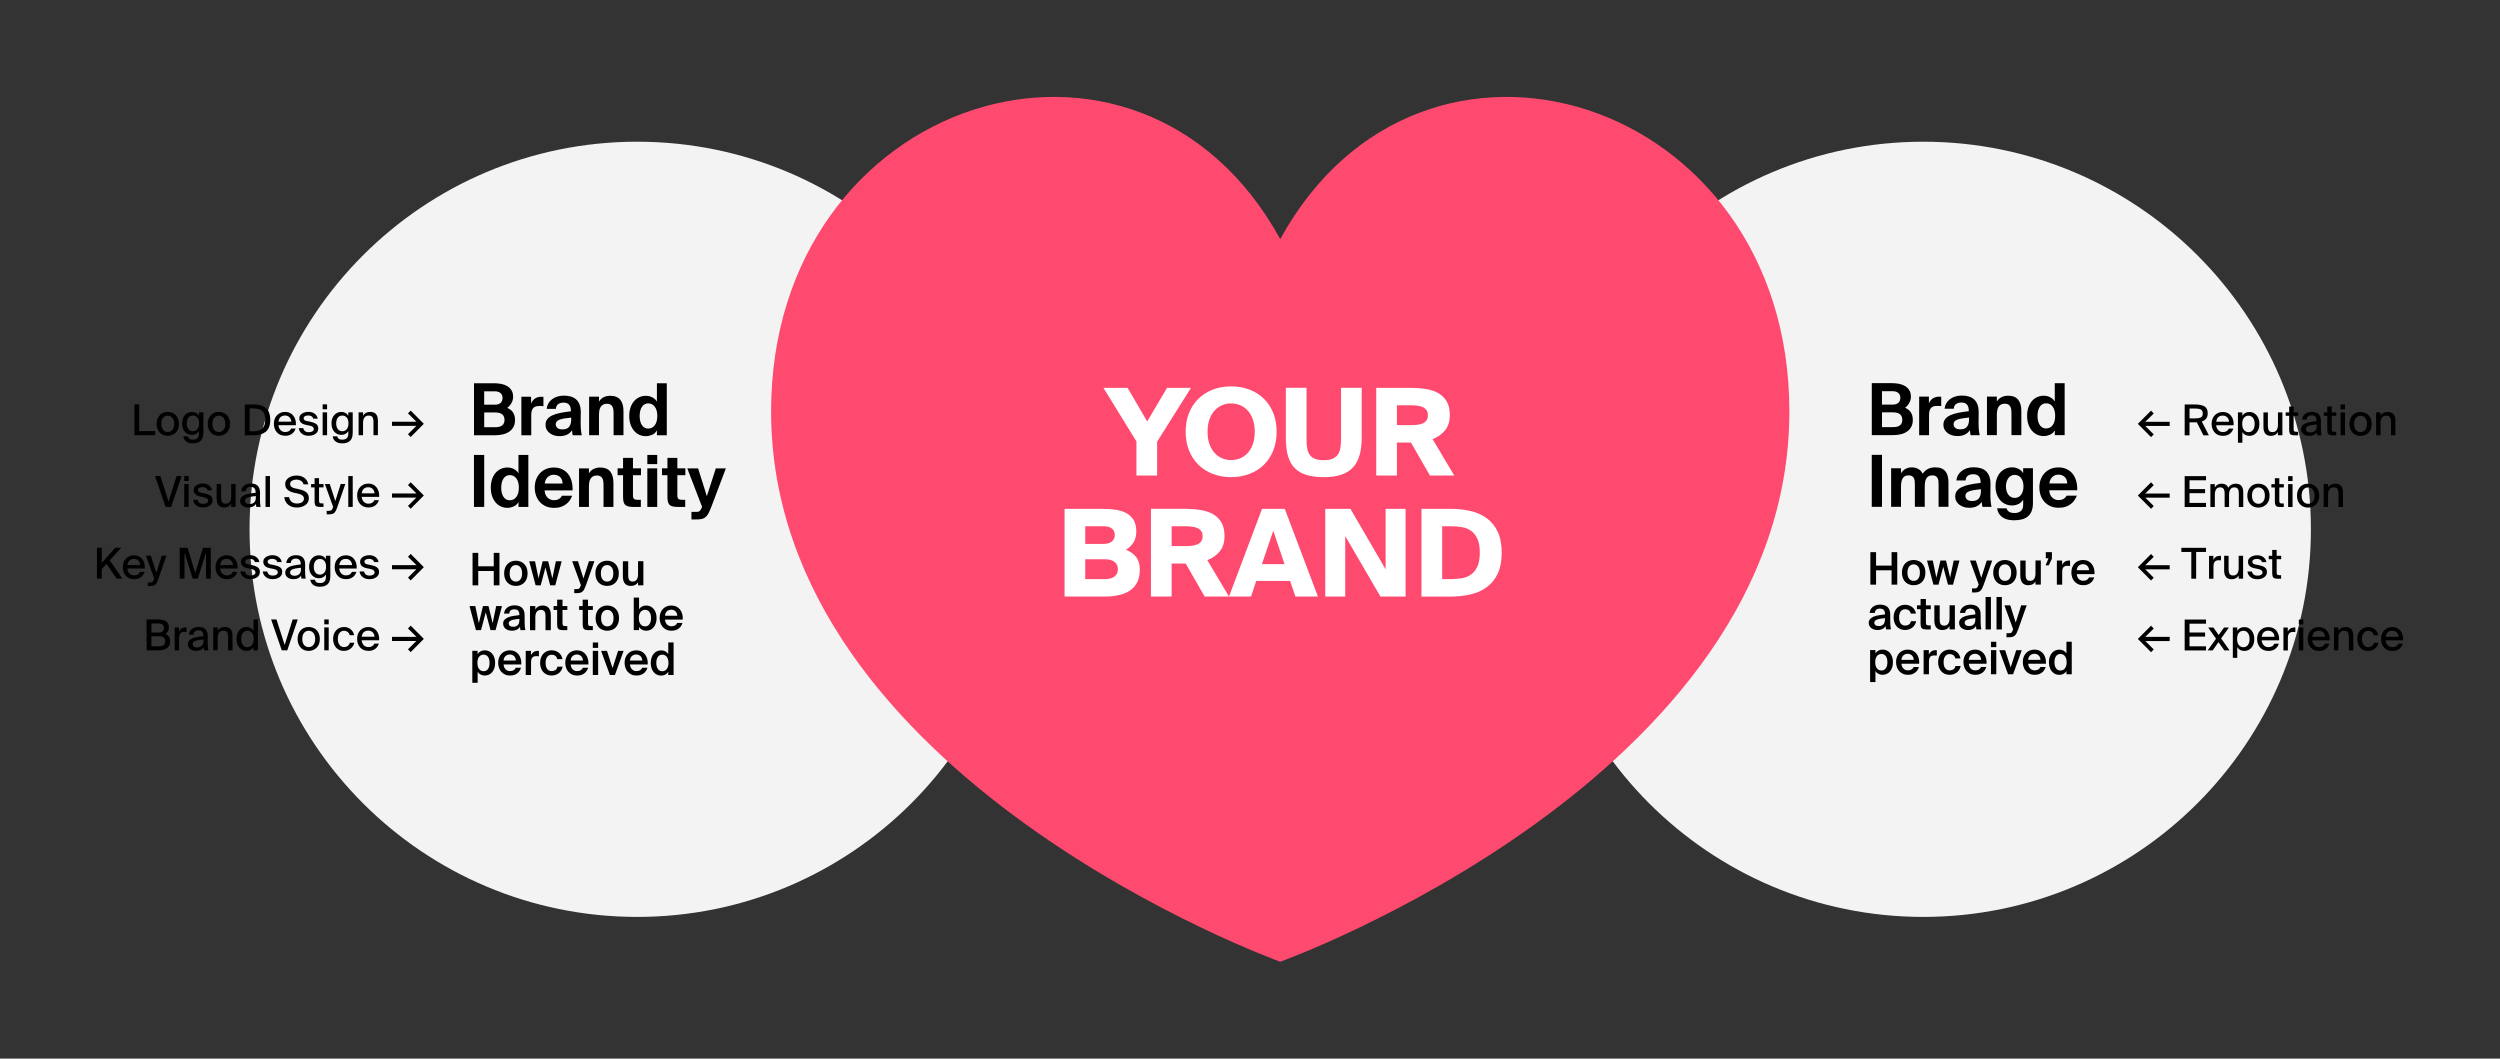
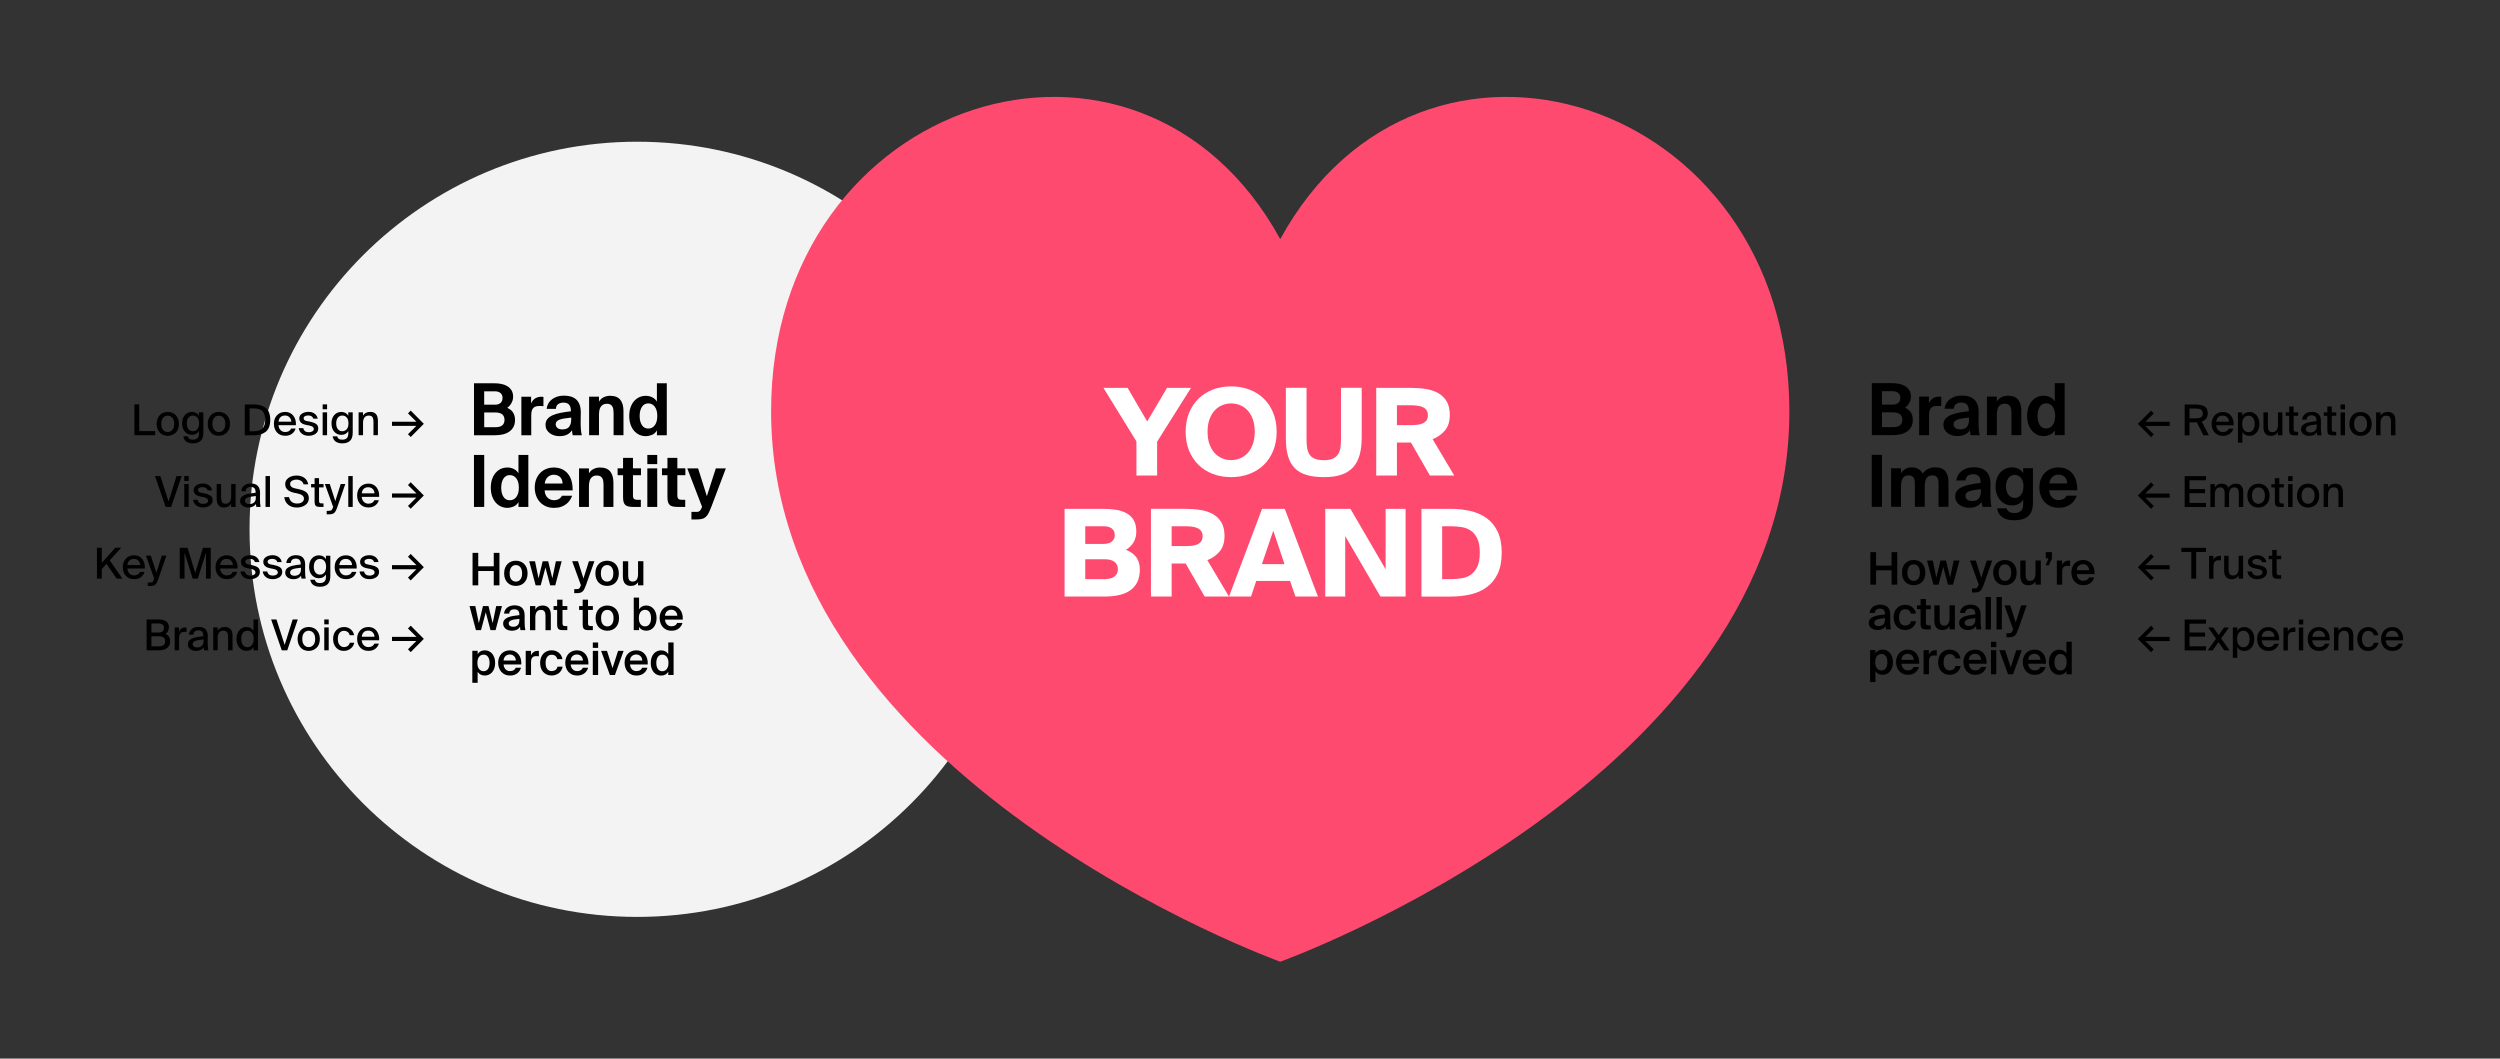
<svg xmlns="http://www.w3.org/2000/svg" viewBox="0 0 1032 437">
  <rect x="0" y="0" width="1032" height="437" fill="#333333" stroke="none" />
  <defs>
    <style>
      .cls-1 {
        fill: #ff4a70;
        mix-blend-mode: multiply;
      }

      .cls-2 {
        isolation: isolate;
      }

      .cls-3 {
        fill: #fff;
      }

      .cls-4 {
        fill: #f3f3f3;
      }
    </style>
  </defs>
  <g class="cls-2">
    <g id="Copy">
      <path class="cls-4" d="M263.02,378.5c88.37,0,160.01-71.64,160.01-160S351.39,58.5,263.02,58.5,103.01,130.13,103.01,218.5s71.64,160,160.01,160" />
-       <path class="cls-4" d="M793.93,378.5c88.37,0,160.01-71.64,160.01-160s-71.64-160-160.01-160-160.01,71.64-160.01,160,71.64,160,160.01,160" />
      <path class="cls-1" d="M528.48,397s210.17-75.6,210.17-227.21c0-130.29-151.79-177.67-210.17-71.07-58.38-106.6-210.17-59.22-210.17,71.07,0,151.61,210.13,227.18,210.17,227.21" />
      <g>
        <path d="M772.66,158.17h8.35c.95,0,1.88.08,2.81.25s1.76.46,2.5.89,1.34,1,1.81,1.72c.46.72.7,1.63.7,2.74,0,.51-.07,1-.22,1.46-.15.46-.34.89-.58,1.29s-.5.75-.78,1.05c-.29.31-.57.55-.84.73.41.2.81.43,1.2.7s.73.6,1.02.99c.3.39.53.86.71,1.41.18.54.27,1.18.27,1.91,0,1.16-.22,2.15-.67,2.94-.44.8-1.04,1.45-1.79,1.95s-1.62.87-2.62,1.09c-1,.23-2.05.34-3.15.34h-8.7v-21.46ZM776.89,167.02h4.38c1.01,0,1.79-.24,2.35-.71.56-.47.84-1.18.84-2.13,0-.85-.29-1.51-.86-1.98-.57-.47-1.35-.71-2.34-.71h-4.38v5.53ZM776.89,176.31h4.68c1.24,0,2.17-.26,2.78-.77s.92-1.26.92-2.25-.32-1.77-.95-2.29c-.63-.52-1.61-.78-2.93-.78h-4.5v6.1Z" />
        <path d="M801.34,167.64c-.3-.04-.58-.06-.84-.07-.27,0-.55-.01-.84-.01-.51,0-.97.05-1.38.16-.4.11-.76.3-1.05.58-.3.28-.52.66-.68,1.14-.16.48-.24,1.1-.24,1.85v8.35h-4.08v-15.92h4.02v2.78c.45-.99,1.04-1.69,1.75-2.12.71-.42,1.53-.64,2.46-.64.14,0,.29,0,.44.01.16,0,.31.03.44.04v3.85Z" />
        <path d="M813.15,177.58c-.57.85-1.28,1.46-2.12,1.85-.84.38-1.86.58-3.06.58-.77,0-1.5-.11-2.19-.33-.69-.22-1.3-.52-1.82-.92s-.94-.88-1.26-1.46c-.32-.58-.47-1.23-.47-1.94,0-.95.25-1.74.76-2.38s1.21-1.17,2.13-1.58c.92-.41,2.02-.75,3.31-1.01,1.29-.26,2.72-.47,4.28-.65v-.3c0-.61-.08-1.13-.24-1.55-.16-.42-.37-.76-.64-1.02s-.59-.44-.96-.55c-.38-.11-.78-.16-1.21-.16-.89,0-1.62.21-2.2.62-.58.41-.89,1.06-.93,1.95h-3.82c.08-.79.3-1.51.67-2.17s.86-1.23,1.48-1.72c.62-.48,1.35-.86,2.19-1.14.84-.28,1.76-.41,2.77-.41s1.9.11,2.75.34c.85.23,1.59.61,2.22,1.14.63.53,1.12,1.25,1.48,2.15.35.9.53,2.02.53,3.36,0,.12,0,.33-.02.64s-.01.66-.01,1.05,0,.8-.01,1.23c-.01.42-.02.81-.02,1.17,0,1.26.04,2.29.12,3.08.08.79.2,1.52.36,2.19h-3.76c-.06-.26-.11-.56-.16-.92-.05-.35-.09-.73-.13-1.12ZM812.82,172.35c-1.14.12-2.12.25-2.93.38s-1.47.31-1.98.52c-.51.21-.89.46-1.12.77-.24.31-.35.68-.35,1.11,0,.57.23,1.07.68,1.48.45.41,1.14.62,2.07.62,1.28,0,2.21-.35,2.78-1.07.57-.71.86-1.72.86-3.02v-.8Z" />
        <path d="M824.28,165.8c.45-.81,1.09-1.42,1.91-1.83.82-.41,1.72-.62,2.71-.62,1.91,0,3.31.55,4.19,1.64.88,1.1,1.32,2.63,1.32,4.6v10.03h-4.08v-9.14c0-.51-.04-1-.1-1.46-.07-.46-.2-.87-.4-1.23-.2-.35-.48-.64-.84-.84-.37-.21-.83-.31-1.41-.31-.67,0-1.22.13-1.64.38s-.76.6-1.01,1.02c-.25.42-.41.92-.5,1.49-.09.57-.13,1.17-.13,1.81v8.29h-4.08v-15.92h4.08v2.1Z" />
        <path d="M848.22,179.63v-2.01c-.51.89-1.2,1.51-2.06,1.86-.86.35-1.7.53-2.53.53-.99,0-1.89-.2-2.72-.59-.83-.39-1.55-.95-2.16-1.67-.61-.72-1.09-1.59-1.44-2.62-.35-1.03-.52-2.18-.52-3.46s.17-2.38.5-3.4c.34-1.03.81-1.9,1.42-2.63s1.34-1.29,2.18-1.69c.84-.39,1.75-.59,2.74-.59s1.91.21,2.72.64c.81.42,1.43,1.01,1.86,1.76v-7.58h4.08v21.46h-4.08ZM844.64,176.87c1.12,0,2.03-.46,2.71-1.38.68-.92,1.02-2.19,1.02-3.83s-.34-2.86-1.02-3.79c-.68-.93-1.58-1.39-2.71-1.39s-2,.48-2.62,1.44c-.62.96-.93,2.22-.93,3.77s.31,2.81.93,3.76c.62.95,1.49,1.42,2.62,1.42Z" />
        <path d="M776.89,209.22h-4.23v-21.46h4.23v21.46Z" />
        <path d="M800.19,198.64c-.04-.44-.14-.84-.31-1.2-.17-.35-.42-.65-.77-.87-.35-.23-.81-.34-1.41-.34-.69,0-1.24.13-1.66.4s-.73.62-.95,1.05c-.22.43-.37.93-.44,1.49-.08.56-.12,1.15-.12,1.76v8.29h-4.08v-9.26c0-.43-.02-.87-.06-1.32-.04-.44-.14-.84-.31-1.2-.17-.35-.42-.65-.77-.87-.35-.23-.81-.34-1.41-.34-.69,0-1.24.13-1.66.4s-.73.62-.95,1.05c-.22.43-.36.93-.44,1.49-.08.56-.12,1.15-.12,1.76v8.29h-4.08v-15.92h4.08v2.1c.45-.79,1.06-1.4,1.83-1.82.77-.42,1.64-.64,2.6-.64.67,0,1.26.08,1.76.25.5.17.93.37,1.29.62.35.25.65.52.89.83s.43.61.59.9c.63-.89,1.36-1.54,2.19-1.97.83-.42,1.85-.64,3.05-.64,1.01,0,1.85.15,2.53.44s1.23.72,1.66,1.27c.42.55.73,1.21.92,1.97.19.76.28,1.61.28,2.56v10.03h-4.08v-9.26c0-.43-.02-.87-.06-1.32Z" />
        <path d="M818.03,207.18c-.57.85-1.28,1.46-2.12,1.85s-1.86.58-3.06.58c-.77,0-1.5-.11-2.19-.33-.69-.22-1.3-.52-1.82-.92-.52-.39-.94-.88-1.26-1.46s-.47-1.23-.47-1.94c0-.95.25-1.74.76-2.38.5-.64,1.21-1.17,2.13-1.58.92-.41,2.02-.75,3.31-1.01,1.29-.26,2.72-.47,4.28-.65v-.3c0-.61-.08-1.13-.24-1.55-.16-.42-.37-.76-.64-1.02s-.59-.44-.96-.55-.78-.16-1.21-.16c-.89,0-1.62.21-2.2.62-.58.41-.89,1.06-.93,1.95h-3.82c.08-.79.3-1.51.67-2.17.36-.66.86-1.23,1.48-1.72.62-.48,1.35-.86,2.19-1.14.84-.28,1.76-.41,2.77-.41s1.9.11,2.75.34c.85.23,1.59.61,2.22,1.14.63.53,1.12,1.25,1.48,2.15.35.9.53,2.02.53,3.36,0,.12,0,.33-.01.64s-.01.66-.01,1.05,0,.8-.02,1.23c0,.42-.01.81-.01,1.17,0,1.26.04,2.29.12,3.08.08.79.2,1.52.35,2.19h-3.76c-.06-.26-.11-.56-.16-.92-.05-.35-.09-.73-.13-1.12ZM817.71,201.94c-1.14.12-2.12.25-2.93.38-.81.14-1.47.31-1.98.52-.51.21-.89.46-1.12.77-.24.31-.35.68-.35,1.11,0,.57.23,1.07.68,1.48.45.41,1.14.62,2.07.62,1.28,0,2.21-.35,2.78-1.07.57-.71.86-1.72.86-3.02v-.8Z" />
        <path d="M839.2,193.3v14.32c0,1.3-.18,2.41-.53,3.31-.35.91-.87,1.65-1.54,2.22-.67.57-1.49.99-2.46,1.24s-2.06.38-3.29.38c-.85,0-1.66-.08-2.44-.25-.78-.17-1.48-.44-2.1-.83s-1.14-.89-1.57-1.52c-.42-.63-.71-1.41-.84-2.34h3.88c.35,1.3,1.45,1.95,3.29,1.95,1.07,0,1.92-.27,2.58-.8s.98-1.4.98-2.6v-2.13c-.51.87-1.19,1.48-2.04,1.85-.85.37-1.69.55-2.52.55-1.01,0-1.93-.19-2.77-.58-.84-.38-1.56-.92-2.16-1.61s-1.07-1.52-1.41-2.49c-.34-.97-.5-2.03-.5-3.2s.16-2.17.49-3.14c.33-.97.79-1.8,1.39-2.49.6-.69,1.32-1.23,2.16-1.63.84-.39,1.77-.59,2.8-.59s1.93.23,2.77.7c.84.46,1.44,1.04,1.79,1.73v-2.07h4.06ZM831.62,205.55c1.14,0,2.04-.44,2.69-1.32s.98-2.03.98-3.45-.33-2.54-.98-3.42c-.65-.88-1.55-1.32-2.69-1.32-.55,0-1.05.12-1.49.37-.44.25-.82.59-1.12,1.02-.31.43-.54.94-.71,1.51-.17.57-.25,1.19-.25,1.86s.08,1.27.25,1.85c.17.58.4,1.09.71,1.51.31.42.68.76,1.12,1.01.44.25.94.37,1.49.37Z" />
        <path d="M849.88,209.61c-1.3,0-2.45-.22-3.45-.67-1-.44-1.83-1.05-2.52-1.82-.68-.77-1.19-1.66-1.54-2.68-.35-1.02-.52-2.1-.52-3.24s.19-2.28.56-3.28.91-1.88,1.6-2.62c.69-.74,1.52-1.32,2.49-1.73.97-.41,2.05-.62,3.26-.62s2.35.23,3.33.68c.98.45,1.8,1.1,2.47,1.92.67.83,1.17,1.83,1.49,2.99.33,1.16.47,2.45.43,3.85h-11.54c.04,1.18.41,2.16,1.13,2.91.71.76,1.64,1.14,2.78,1.14.67,0,1.28-.13,1.82-.4.54-.27,1.02-.74,1.44-1.44h4.2c-.22.59-.52,1.18-.9,1.78-.38.59-.88,1.13-1.48,1.61-.6.48-1.32.87-2.15,1.17-.83.3-1.8.44-2.9.44ZM849.67,195.93c-.41,0-.83.07-1.24.22s-.79.37-1.14.68-.64.69-.87,1.14c-.24.45-.38.99-.44,1.6h7.37c-.02-.67-.14-1.24-.35-1.7-.22-.46-.5-.84-.84-1.12-.35-.29-.73-.49-1.15-.62s-.86-.19-1.32-.19Z" />
      </g>
      <g>
        <path d="M783.19,227.93v13.41h-2.35v-5.92h-6.4v5.92h-2.35v-13.41h2.35v5.55h6.4v-5.55h2.35Z" />
        <path d="M789.96,231.17c.63,0,1.23.1,1.81.31.58.21,1.09.53,1.55.95.45.43.81.96,1.08,1.62.27.65.41,1.43.41,2.33s-.14,1.68-.41,2.33c-.27.65-.63,1.19-1.08,1.62-.45.43-.97.74-1.55.94-.58.2-1.18.31-1.81.31s-1.23-.1-1.81-.31c-.58-.2-1.09-.52-1.54-.94-.45-.43-.81-.96-1.08-1.62s-.41-1.43-.41-2.33.14-1.68.41-2.33.63-1.19,1.08-1.62c.45-.43.96-.74,1.54-.95s1.18-.31,1.81-.31ZM789.96,239.79c.37,0,.71-.07,1.02-.21.31-.14.58-.35.81-.63.23-.28.42-.63.55-1.05.13-.43.19-.93.19-1.51s-.07-1.07-.19-1.5c-.13-.43-.31-.79-.55-1.07-.23-.28-.51-.5-.81-.64-.31-.14-.65-.21-1.02-.21s-.71.07-1.02.21-.58.35-.81.64c-.23.28-.42.64-.55,1.07-.13.43-.19.93-.19,1.5s.06,1.08.19,1.51c.13.43.31.78.55,1.05.23.28.51.49.81.63s.65.21,1.02.21Z" />
        <path d="M801.02,231.39h2.28l1.72,7.07,1.46-7.07h2.39l-2.65,9.95h-2.09l-1.96-7.36-1.96,7.36h-2.09l-2.65-9.95h2.39l1.46,7.07,1.7-7.07Z" />
        <path d="M814.06,244.58v-1.68h.83c.23,0,.44,0,.62-.03.18-.02.34-.07.48-.17.14-.09.27-.23.38-.42.11-.18.22-.44.33-.76l.11-.24-3.61-9.9h2.41l2.26,7.14,2.26-7.14h2.26l-3.5,9.93c-.23.64-.46,1.17-.67,1.59-.22.42-.47.75-.75,1-.28.25-.62.42-1,.52-.38.1-.85.15-1.41.15h-1Z" />
        <path d="M827.64,231.17c.63,0,1.23.1,1.81.31s1.09.53,1.54.95c.45.43.81.96,1.08,1.62s.41,1.43.41,2.33-.14,1.68-.41,2.33-.63,1.19-1.08,1.62c-.45.43-.96.74-1.54.94-.58.2-1.18.31-1.81.31s-1.23-.1-1.81-.31c-.58-.2-1.09-.52-1.54-.94-.45-.43-.81-.96-1.08-1.62-.27-.65-.41-1.43-.41-2.33s.14-1.68.41-2.33c.27-.65.63-1.19,1.08-1.62.45-.43.96-.74,1.54-.95.58-.21,1.18-.31,1.81-.31ZM827.64,239.79c.37,0,.71-.07,1.02-.21s.58-.35.81-.63c.23-.28.42-.63.55-1.05.13-.43.19-.93.19-1.51s-.07-1.07-.19-1.5c-.13-.43-.31-.79-.55-1.07-.23-.28-.51-.5-.81-.64s-.65-.21-1.02-.21-.71.07-1.02.21c-.31.14-.58.35-.81.64-.23.28-.42.64-.55,1.07-.13.43-.19.93-.19,1.5s.07,1.08.19,1.51c.13.43.31.78.55,1.05.23.28.51.49.81.63.31.14.65.21,1.02.21Z" />
        <path d="M840.27,239.97c-.28.52-.68.92-1.18,1.19-.5.28-1.09.42-1.77.42-.59,0-1.1-.09-1.52-.28s-.77-.45-1.04-.8c-.27-.35-.47-.76-.59-1.24-.12-.48-.19-1.02-.19-1.61v-6.27h2.2v5.73c0,.33.02.66.06.98s.12.61.24.86c.12.25.31.45.55.6s.57.22.98.22.76-.08,1.05-.23c.29-.15.52-.37.69-.64.17-.27.3-.6.38-.98.08-.38.12-.8.12-1.24v-5.31h2.2v9.95h-2.2v-1.37Z" />
        <path d="M844.51,227.93h2.52v2.7l-1.3,2.74h-1.31l1.22-2.92h-1.13v-2.52Z" />
        <path d="M854.5,233.63c-.37-.04-.72-.06-1.05-.06s-.65.04-.92.12c-.27.08-.5.22-.68.41-.18.19-.33.45-.43.79-.1.33-.15.75-.15,1.24v5.22h-2.2v-9.95h2.17v1.78c.27-.56.64-.99,1.1-1.3s1-.48,1.6-.49c.09,0,.18,0,.29,0s.2.02.29.03v2.22Z" />
        <path d="M860.03,241.58c-.81,0-1.53-.14-2.16-.43-.62-.28-1.14-.67-1.55-1.15-.41-.48-.73-1.04-.94-1.68s-.32-1.32-.32-2.03c0-.75.12-1.44.35-2.06.23-.62.56-1.16.98-1.62.42-.46.92-.81,1.52-1.06.59-.25,1.25-.38,1.98-.38.78,0,1.47.15,2.07.44.6.3,1.11.7,1.52,1.22.41.52.71,1.13.91,1.84.2.71.27,1.48.22,2.32h-7.31c.01.39.09.76.23,1.1.14.34.33.63.56.88.23.25.51.44.82.57.31.14.66.2,1.03.2,1.2,0,1.99-.46,2.39-1.39h2.16c-.11.39-.28.79-.52,1.17-.23.39-.53.73-.9,1.04-.36.3-.8.55-1.3.73-.51.19-1.09.28-1.74.28ZM859.88,232.89c-.31,0-.61.05-.92.15-.3.1-.57.25-.81.45-.24.2-.44.46-.6.78-.16.32-.25.69-.26,1.12h5.07c-.01-.38-.09-.73-.22-1.04s-.31-.58-.54-.79c-.22-.21-.48-.37-.78-.49-.3-.12-.61-.18-.94-.18Z" />
        <path d="M776.05,249.59c.62,0,1.19.07,1.71.22.52.15.98.39,1.36.72.38.33.68.77.88,1.31s.3,1.21.29,2c0,.12,0,.29,0,.49s0,.42,0,.66,0,.48,0,.73c0,.25,0,.49,0,.71,0,.63.03,1.25.07,1.86.05.61.12,1.13.22,1.54h-2.02c-.04-.21-.07-.41-.1-.61-.03-.2-.06-.47-.08-.81-.31.55-.75.97-1.31,1.25-.57.28-1.22.42-1.96.42-.54,0-1.04-.07-1.49-.21-.45-.14-.84-.34-1.17-.6s-.58-.57-.76-.93c-.18-.36-.27-.77-.27-1.23,0-.62.18-1.13.54-1.54.36-.41.84-.74,1.45-1s1.32-.46,2.13-.59,1.67-.25,2.58-.35v-.24c0-.42-.06-.77-.17-1.04-.11-.28-.26-.5-.45-.67s-.42-.28-.67-.35c-.26-.07-.54-.1-.85-.1-.57,0-1.04.15-1.42.44-.38.3-.59.75-.61,1.35h-2.16c.04-.51.17-.97.39-1.39s.52-.78.9-1.08c.38-.3.82-.54,1.33-.7.51-.17,1.08-.25,1.69-.25ZM778.14,255.16c-.79.07-1.46.16-2.02.26-.55.1-1.01.22-1.37.37s-.62.32-.79.53c-.17.2-.25.45-.25.73,0,.43.17.77.5,1.02s.78.37,1.33.37c.81,0,1.45-.22,1.9-.68.46-.45.68-1.2.68-2.25v-.35Z" />
        <path d="M786.5,249.66c.56,0,1.08.09,1.57.26s.93.42,1.32.73c.39.31.71.69.97,1.14.26.44.44.94.54,1.5h-2.15c-.1-.53-.34-.96-.73-1.3-.39-.33-.92-.5-1.58-.5-.35,0-.67.06-.97.19-.3.13-.57.33-.8.61-.23.28-.41.63-.54,1.05-.13.42-.19.92-.19,1.52s.07,1.1.19,1.53c.13.43.31.78.54,1.05s.49.48.8.61c.3.13.63.19.97.19.55,0,1.06-.14,1.51-.41.45-.27.74-.74.88-1.41h2.15c-.11.58-.31,1.1-.59,1.55s-.63.84-1.04,1.15c-.41.31-.86.54-1.37.7-.51.16-1.03.24-1.57.24-.74,0-1.4-.13-1.99-.4-.59-.27-1.08-.63-1.49-1.09-.41-.46-.72-1.01-.93-1.65-.22-.63-.32-1.32-.32-2.06s.11-1.43.32-2.06c.21-.63.53-1.19.95-1.66s.92-.84,1.52-1.1c.59-.26,1.27-.4,2.03-.4Z" />
        <path d="M792.82,247.26h2.2v2.63h2v1.59h-2v5.42c0,.51.08.84.24,1.01.16.17.47.25.94.25h.8v1.68h-1.63c-.53,0-.96-.04-1.3-.12-.33-.08-.59-.22-.78-.42-.19-.2-.31-.47-.38-.8-.07-.34-.1-.76-.1-1.27v-5.75h-1.48v-1.59h1.48v-2.63Z" />
        <path d="M804.77,258.47c-.28.52-.67.92-1.17,1.19-.5.28-1.09.42-1.77.42-.59,0-1.1-.09-1.52-.28-.42-.19-.77-.45-1.04-.8-.27-.35-.47-.76-.59-1.24-.12-.48-.18-1.02-.18-1.61v-6.27h2.2v5.73c0,.33.02.66.06.98s.12.61.24.86c.12.25.31.45.56.6.25.15.57.22.98.22s.76-.08,1.05-.23.52-.37.69-.64c.17-.27.3-.6.38-.98s.12-.8.12-1.24v-5.31h2.2v9.95h-2.2v-1.37Z" />
        <path d="M813.36,249.59c.62,0,1.19.07,1.71.22.52.15.98.39,1.36.72.38.33.67.77.88,1.31s.3,1.21.29,2c0,.12,0,.29,0,.49s0,.42,0,.66,0,.48,0,.73c0,.25,0,.49,0,.71,0,.63.03,1.25.07,1.86.05.61.12,1.13.22,1.54h-2.02c-.04-.21-.07-.41-.1-.61-.03-.2-.06-.47-.08-.81-.31.55-.75.97-1.31,1.25-.57.28-1.22.42-1.96.42-.54,0-1.04-.07-1.49-.21-.45-.14-.84-.34-1.17-.6-.33-.26-.58-.57-.76-.93s-.27-.77-.27-1.23c0-.62.18-1.13.54-1.54.36-.41.84-.74,1.45-1,.61-.26,1.32-.46,2.13-.59.81-.14,1.67-.25,2.58-.35v-.24c0-.42-.06-.77-.17-1.04-.11-.28-.26-.5-.45-.67-.19-.17-.42-.28-.68-.35s-.54-.1-.85-.1c-.57,0-1.04.15-1.42.44s-.59.75-.61,1.35h-2.16c.04-.51.17-.97.39-1.39s.52-.78.9-1.08c.38-.3.82-.54,1.33-.7.51-.17,1.08-.25,1.69-.25ZM815.45,255.16c-.79.07-1.46.16-2.02.26-.55.1-1.01.22-1.37.37s-.62.32-.79.53c-.17.2-.25.45-.25.73,0,.43.17.77.5,1.02.33.25.78.37,1.33.37.81,0,1.45-.22,1.9-.68.46-.45.68-1.2.68-2.25v-.35Z" />
        <path d="M821.85,259.84h-2.2v-13.41h2.2v13.41Z" />
        <path d="M826.36,259.84h-2.2v-13.41h2.2v13.41Z" />
        <path d="M828.28,263.07v-1.68h.83c.23,0,.44,0,.62-.03.18-.02.34-.07.48-.17.14-.09.27-.23.38-.42.11-.18.22-.44.33-.76l.11-.24-3.61-9.9h2.41l2.26,7.14,2.26-7.14h2.26l-3.5,9.93c-.23.64-.46,1.17-.68,1.59-.22.42-.47.75-.75,1-.28.25-.62.42-1,.52-.38.1-.85.15-1.41.15h-1Z" />
        <path d="M774.18,268.38v1.33c.3-.49.7-.88,1.2-1.15.51-.27,1.09-.41,1.76-.41.6,0,1.17.12,1.69.36.52.24.98.59,1.36,1.04.38.46.68,1.01.9,1.65.22.64.32,1.36.32,2.15s-.11,1.52-.32,2.16-.51,1.19-.9,1.65-.84.8-1.36,1.04c-.52.24-1.09.36-1.69.36-.67,0-1.25-.14-1.76-.41s-.91-.65-1.2-1.15v4.55h-2.2v-13.19h2.2ZM774.09,273.36c0,.58.06,1.08.19,1.51.13.43.31.78.55,1.06.23.28.51.5.82.64s.65.21,1.01.21c.78,0,1.38-.31,1.81-.92s.65-1.45.65-2.51-.22-1.88-.65-2.49c-.43-.61-1.04-.91-1.81-.91-.36,0-.69.07-1.01.21s-.59.35-.82.63c-.23.28-.42.63-.55,1.06-.13.43-.19.93-.19,1.5Z" />
        <path d="M787.66,278.57c-.81,0-1.53-.14-2.16-.43-.62-.28-1.14-.67-1.55-1.15-.41-.48-.73-1.04-.94-1.68s-.32-1.32-.32-2.03c0-.75.12-1.44.35-2.06.23-.62.56-1.16.98-1.62.42-.46.92-.81,1.52-1.06.59-.25,1.25-.38,1.98-.38.78,0,1.47.15,2.07.44.6.3,1.11.7,1.52,1.22.41.52.71,1.13.91,1.84.2.71.27,1.48.22,2.32h-7.31c.01.39.09.76.23,1.1.14.34.33.63.56.88.23.25.51.44.82.57.31.14.66.2,1.03.2,1.2,0,1.99-.46,2.39-1.39h2.16c-.11.39-.28.79-.52,1.17-.23.39-.53.73-.9,1.04-.36.3-.8.55-1.3.73s-1.09.28-1.74.28ZM787.51,269.88c-.31,0-.61.05-.92.15-.3.1-.57.25-.81.45-.24.2-.44.46-.6.78-.16.31-.25.69-.26,1.12h5.07c-.01-.38-.09-.73-.22-1.04-.14-.31-.31-.58-.54-.79-.22-.21-.48-.37-.78-.49-.3-.12-.61-.18-.94-.18Z" />
        <path d="M799.5,270.62c-.37-.04-.72-.06-1.05-.06s-.65.04-.92.12c-.27.08-.5.22-.68.41-.19.19-.33.45-.43.78-.1.33-.15.75-.15,1.24v5.22h-2.2v-9.95h2.16v1.78c.27-.56.64-.99,1.1-1.3s1-.48,1.6-.49c.09,0,.18,0,.29,0,.1,0,.2.02.29.03v2.22Z" />
        <path d="M804.88,268.16c.56,0,1.08.09,1.57.26s.93.42,1.32.73c.39.31.71.69.97,1.14.26.44.44.94.54,1.5h-2.15c-.1-.53-.34-.96-.73-1.29-.39-.33-.92-.5-1.58-.5-.35,0-.67.06-.97.19-.3.13-.57.33-.8.61-.23.28-.41.63-.54,1.04-.13.42-.19.92-.19,1.52s.07,1.1.19,1.53c.13.43.31.78.54,1.05s.49.48.8.61c.3.13.63.19.97.19.55,0,1.06-.14,1.51-.41.45-.27.74-.74.88-1.41h2.15c-.11.58-.31,1.1-.59,1.55s-.63.84-1.04,1.15c-.41.31-.86.54-1.37.7-.51.16-1.03.24-1.57.24-.74,0-1.4-.13-1.99-.4-.59-.27-1.08-.63-1.49-1.09-.41-.46-.72-1.01-.93-1.65-.22-.63-.32-1.32-.32-2.06s.11-1.43.32-2.06c.21-.63.53-1.19.95-1.66s.92-.84,1.52-1.1c.59-.26,1.27-.4,2.03-.4Z" />
        <path d="M815.47,278.57c-.81,0-1.53-.14-2.16-.43-.62-.28-1.14-.67-1.55-1.15-.41-.48-.73-1.04-.94-1.68s-.32-1.32-.32-2.03c0-.75.12-1.44.35-2.06.23-.62.56-1.16.98-1.62.42-.46.92-.81,1.52-1.06.59-.25,1.25-.38,1.98-.38.78,0,1.47.15,2.07.44.6.3,1.11.7,1.52,1.22.41.52.71,1.13.91,1.84.2.71.27,1.48.22,2.32h-7.31c.01.39.09.76.23,1.1.14.34.33.63.56.88.23.25.51.44.82.57.31.14.66.2,1.03.2,1.2,0,1.99-.46,2.39-1.39h2.16c-.11.39-.28.79-.52,1.17-.23.39-.53.73-.9,1.04-.36.3-.8.55-1.3.73s-1.08.28-1.74.28ZM815.32,269.88c-.31,0-.61.05-.92.15-.3.1-.57.25-.81.45-.24.2-.44.46-.6.78-.16.31-.25.69-.26,1.12h5.07c-.01-.38-.09-.73-.22-1.04-.14-.31-.31-.58-.54-.79s-.48-.37-.78-.49c-.3-.12-.61-.18-.94-.18Z" />
        <path d="M824.07,264.92v2.22h-2.2v-2.22h2.2ZM824.07,268.38v9.95h-2.2v-9.95h2.2Z" />
        <path d="M830.02,275.49l2.28-7.1h2.29l-3.59,9.95h-2.07l-3.63-9.95h2.42l2.29,7.1Z" />
        <path d="M839.98,278.57c-.81,0-1.53-.14-2.16-.43-.62-.28-1.14-.67-1.55-1.15-.41-.48-.73-1.04-.94-1.68s-.32-1.32-.32-2.03c0-.75.12-1.44.35-2.06.23-.62.56-1.16.98-1.62.42-.46.92-.81,1.52-1.06.59-.25,1.25-.38,1.98-.38.78,0,1.47.15,2.07.44.6.3,1.11.7,1.52,1.22.41.52.71,1.13.91,1.84.2.71.27,1.48.22,2.32h-7.31c.01.39.09.76.23,1.1.14.34.33.63.56.88.23.25.51.44.82.57.31.14.66.2,1.03.2,1.2,0,1.99-.46,2.39-1.39h2.16c-.11.39-.28.79-.52,1.17-.23.39-.53.73-.9,1.04-.36.3-.8.55-1.3.73s-1.09.28-1.74.28ZM839.83,269.88c-.31,0-.61.05-.92.15-.3.1-.57.25-.81.45-.24.2-.44.46-.6.78-.16.31-.25.69-.26,1.12h5.07c-.01-.38-.09-.73-.22-1.04-.14-.31-.31-.58-.54-.79-.22-.21-.48-.37-.78-.49-.3-.12-.61-.18-.94-.18Z" />
        <path d="M853.02,264.92h2.2v13.41h-2.2v-1.31c-.3.49-.7.88-1.2,1.15s-1.09.41-1.76.41c-.61,0-1.17-.12-1.69-.36-.52-.24-.98-.59-1.36-1.04s-.68-1.01-.9-1.65-.32-1.36-.32-2.16.11-1.5.32-2.15c.22-.64.51-1.19.9-1.65.38-.46.84-.8,1.36-1.04.52-.24,1.09-.36,1.69-.36.67,0,1.25.14,1.76.41.51.27.91.65,1.2,1.15v-4.79ZM853.11,273.36c0-.57-.07-1.07-.2-1.5-.14-.43-.32-.78-.55-1.06-.23-.28-.5-.49-.81-.63s-.65-.21-1.01-.21c-.78,0-1.38.3-1.81.91-.43.61-.65,1.44-.65,2.49s.22,1.9.65,2.51,1.04.92,1.81.92c.36,0,.69-.07,1.01-.21s.59-.35.81-.64.41-.64.55-1.06c.14-.43.2-.93.2-1.51Z" />
      </g>
      <g>
        <path d="M887.95,169.51l1.11,1.18-3.5,3.44h10.09v1.71h-10.07l3.48,3.46-1.11,1.14-5.45-5.47,5.45-5.46Z" />
        <path d="M906.86,174.32c-.18.01-.45.02-.83.02h-2.2v5.36h-2v-12.74h4.04c1.85,0,3.23.26,4.13.79.9.53,1.35,1.49,1.35,2.88,0,1.72-.82,2.84-2.46,3.36l2.93,5.71h-2.25l-2.72-5.38ZM903.84,168.61v4.1h2.3c1.07,0,1.86-.14,2.38-.41.52-.27.78-.82.78-1.62s-.27-1.38-.81-1.65c-.54-.27-1.34-.4-2.39-.4h-2.27Z" />
        <path d="M920.06,176.92h1.85c-.23.86-.72,1.57-1.45,2.14-.73.57-1.67.86-2.8.86-1.48,0-2.63-.47-3.46-1.41s-1.25-2.13-1.25-3.56.44-2.63,1.31-3.53c.87-.9,1.99-1.35,3.35-1.35,1.43,0,2.55.52,3.36,1.56s1.17,2.34,1.07,3.91h-7.21c.08.87.38,1.56.89,2.06s1.13.76,1.87.76c1.24,0,2.07-.48,2.48-1.44ZM914.86,174.09h5.27c-.02-.73-.27-1.33-.74-1.81s-1.07-.72-1.81-.72c-1.58,0-2.49.84-2.72,2.53Z" />
        <path d="M925.65,170.24v1.39c.62-1.04,1.61-1.56,2.95-1.56,1.14,0,2.1.45,2.89,1.34.79.9,1.19,2.09,1.19,3.58s-.39,2.7-1.19,3.59c-.79.9-1.75,1.34-2.89,1.34-1.35,0-2.33-.52-2.95-1.56v4.41h-1.83v-12.53h1.83ZM928.18,178.4c.76,0,1.38-.3,1.85-.91.47-.61.7-1.44.7-2.5s-.23-1.88-.7-2.49c-.47-.6-1.08-.91-1.85-.91s-1.37.29-1.86.86c-.49.57-.74,1.42-.74,2.53s.25,1.96.74,2.54c.49.58,1.11.87,1.86.87Z" />
        <path d="M940.32,178.36c-.6,1.04-1.56,1.56-2.88,1.56-2.06,0-3.09-1.22-3.09-3.67v-6.01h1.83v5.52c0,.82.13,1.46.38,1.92.25.46.75.69,1.5.69s1.32-.26,1.7-.79c.39-.53.58-1.27.58-2.21v-5.13h1.83v9.45h-1.85v-1.34Z" />
        <path d="M944.98,167.82h1.83v2.43h1.86v1.39h-1.86v5.39c0,.49.07.82.2.97.13.16.42.24.87.24h.77v1.46h-1.34c-.95,0-1.58-.16-1.88-.47-.3-.32-.46-.97-.46-1.95v-5.64h-1.44v-1.39h1.44v-2.43Z" />
        <path d="M949.88,177.15c0-.37.07-.71.21-1.01s.35-.56.64-.78c.29-.22.61-.42.96-.58.35-.16.78-.3,1.29-.42.51-.12,1.02-.21,1.52-.29.5-.08,1.09-.15,1.76-.22v-.19c0-1.49-.68-2.23-2.04-2.23-.63,0-1.12.16-1.48.47s-.54.76-.58,1.34h-1.85c.08-.98.49-1.77,1.22-2.35s1.65-.87,2.75-.87c2.58,0,3.85,1.33,3.81,4.01,0,.06,0,.41-.02,1.06-.01.65-.02,1.05-.02,1.2,0,1.43.09,2.57.26,3.41h-1.76c-.08-.43-.13-.85-.16-1.25-.59.98-1.64,1.48-3.16,1.48-.98,0-1.79-.25-2.43-.76-.63-.5-.95-1.18-.95-2.02ZM956.35,175.2c-1.58.15-2.72.36-3.43.63-.7.27-1.05.7-1.05,1.28,0,.43.16.78.48,1.03s.76.38,1.31.38c.81,0,1.46-.22,1.95-.65s.74-1.1.74-1.99v-.69Z" />
        <path d="M960.72,167.82h1.83v2.43h1.86v1.39h-1.86v5.39c0,.49.07.82.2.97.13.16.42.24.87.24h.77v1.46h-1.34c-.95,0-1.58-.16-1.88-.47-.31-.32-.46-.97-.46-1.95v-5.64h-1.44v-1.39h1.44v-2.43Z" />
        <path d="M968.02,166.96v2.02h-1.83v-2.02h1.83ZM968.02,170.24v9.45h-1.83v-9.45h1.83Z" />
        <path d="M979.03,175.01c0,1.59-.46,2.81-1.37,3.66-.91.84-1.99,1.27-3.23,1.27-.78,0-1.51-.17-2.19-.5-.67-.33-1.24-.88-1.7-1.65-.46-.77-.69-1.69-.69-2.77s.23-2.02.69-2.79c.46-.77,1.03-1.32,1.7-1.65.67-.33,1.4-.5,2.19-.5s1.52.17,2.2.5c.68.33,1.25.88,1.71,1.65.46.77.69,1.7.69,2.79ZM972.54,177.52c.51.57,1.14.86,1.89.86s1.38-.29,1.9-.87.77-1.41.77-2.5-.26-1.96-.77-2.53c-.52-.57-1.15-.86-1.9-.86s-1.38.28-1.89.85-.76,1.41-.76,2.54.25,1.94.76,2.51Z" />
        <path d="M982.69,171.61c.6-1.03,1.59-1.55,2.97-1.55,2.11,0,3.16,1.22,3.16,3.67v5.96h-1.83v-5.47c0-.39-.02-.72-.07-1s-.13-.55-.25-.82c-.12-.26-.32-.47-.6-.61-.28-.14-.62-.21-1.03-.21-.77,0-1.36.26-1.76.79-.4.53-.6,1.27-.6,2.23v5.08h-1.83v-9.45h1.83v1.37Z" />
        <path d="M887.95,199.1l1.11,1.18-3.5,3.44h10.09v1.71h-10.07l3.48,3.46-1.11,1.14-5.45-5.47,5.45-5.46Z" />
        <path d="M901.83,196.55h8.82v1.71h-6.82v3.64h6.43v1.69h-6.43v4.01h6.82v1.7h-8.82v-12.74Z" />
        <path d="M914.28,209.29h-1.83v-9.45h1.83v1.37c.6-1.03,1.53-1.55,2.79-1.55,1.38,0,2.3.56,2.74,1.67.75-1.11,1.79-1.67,3.13-1.67,2.05,0,3.08,1.22,3.08,3.67v5.96h-1.83v-5.47c0-.4-.02-.74-.06-1.01-.04-.27-.12-.54-.25-.81-.12-.26-.31-.47-.57-.61-.26-.14-.59-.21-.98-.21-.71,0-1.26.26-1.62.79-.37.53-.55,1.27-.55,2.23v5.08h-1.83v-5.47c0-.4-.02-.74-.06-1.01-.04-.27-.12-.54-.25-.81-.12-.26-.31-.47-.57-.61-.26-.14-.59-.21-.98-.21-.71,0-1.26.26-1.63.79-.37.53-.55,1.27-.55,2.23v5.08Z" />
        <path d="M936.88,204.6c0,1.59-.46,2.81-1.37,3.66-.91.84-1.99,1.27-3.23,1.27-.78,0-1.51-.17-2.19-.5-.67-.33-1.24-.88-1.7-1.65-.46-.77-.69-1.69-.69-2.77s.23-2.02.69-2.79c.46-.77,1.03-1.32,1.7-1.65.67-.33,1.4-.5,2.19-.5s1.52.17,2.2.5c.68.33,1.25.88,1.71,1.65.46.77.69,1.7.69,2.79ZM930.38,207.11c.51.57,1.14.86,1.89.86s1.38-.29,1.9-.87.77-1.41.77-2.5-.26-1.96-.77-2.53c-.52-.57-1.15-.86-1.9-.86s-1.38.28-1.89.85-.76,1.41-.76,2.54.25,1.94.76,2.51Z" />
        <path d="M939.07,197.41h1.83v2.43h1.86v1.39h-1.86v5.39c0,.49.07.82.2.97.13.16.42.24.87.24h.77v1.46h-1.34c-.95,0-1.58-.16-1.88-.47-.31-.32-.46-.97-.46-1.95v-5.64h-1.44v-1.39h1.44v-2.43Z" />
        <path d="M946.37,196.55v2.02h-1.83v-2.02h1.83ZM946.37,199.84v9.45h-1.83v-9.45h1.83Z" />
        <path d="M957.38,204.6c0,1.59-.46,2.81-1.37,3.66s-1.99,1.27-3.23,1.27c-.78,0-1.51-.17-2.19-.5-.67-.33-1.24-.88-1.7-1.65-.46-.77-.69-1.69-.69-2.77s.23-2.02.69-2.79c.46-.77,1.03-1.32,1.7-1.65.67-.33,1.4-.5,2.19-.5s1.52.17,2.2.5c.68.33,1.25.88,1.71,1.65.46.77.69,1.7.69,2.79ZM950.89,207.11c.51.57,1.14.86,1.89.86s1.38-.29,1.9-.87c.51-.58.77-1.41.77-2.5s-.26-1.96-.77-2.53c-.52-.57-1.15-.86-1.9-.86s-1.38.28-1.89.85-.77,1.41-.77,2.54.26,1.94.77,2.51Z" />
        <path d="M961.04,201.21c.6-1.03,1.59-1.55,2.97-1.55,2.11,0,3.16,1.22,3.16,3.67v5.96h-1.83v-5.47c0-.39-.02-.72-.07-1s-.13-.55-.25-.82c-.12-.26-.32-.47-.6-.61-.28-.14-.62-.21-1.03-.21-.77,0-1.36.26-1.76.79-.4.53-.6,1.27-.6,2.23v5.08h-1.83v-9.45h1.83v1.37Z" />
        <path d="M887.95,228.7l1.11,1.18-3.5,3.44h10.09v1.71h-10.07l3.48,3.46-1.11,1.14-5.45-5.47,5.45-5.46Z" />
        <path d="M904.56,227.85h-4.09v-1.71h10.18v1.71h-4.08v11.04h-2v-11.04Z" />
        <path d="M916.82,231.32c-.33-.03-.64-.05-.95-.05-.73,0-1.27.21-1.62.62s-.53,1.1-.53,2.06v4.96h-1.83v-9.45h1.79v1.67c.51-1.11,1.39-1.68,2.62-1.7.23,0,.4,0,.51.02v1.9Z" />
        <path d="M924.1,237.55c-.6,1.04-1.56,1.56-2.88,1.56-2.06,0-3.09-1.22-3.09-3.67v-6.01h1.83v5.52c0,.82.13,1.46.38,1.92.25.46.75.69,1.5.69s1.32-.26,1.7-.79c.39-.53.58-1.27.58-2.21v-5.13h1.83v9.45h-1.84v-1.34Z" />
        <path d="M933.76,232.07c-.25-.9-.96-1.35-2.14-1.35-.49,0-.93.1-1.3.3-.37.2-.56.48-.56.84,0,.34.11.6.32.77.21.18.55.31,1,.4l1.35.26c1.05.21,1.88.52,2.47.93s.89,1.04.89,1.88c0,.93-.38,1.66-1.13,2.2-.76.54-1.7.81-2.84.81s-2.1-.3-2.82-.89c-.72-.59-1.14-1.35-1.26-2.28h1.86c.26,1.14,1.01,1.7,2.27,1.7.61,0,1.11-.12,1.5-.36.39-.24.59-.56.59-.98,0-.71-.6-1.19-1.81-1.42l-1.42-.28c-1.84-.36-2.76-1.26-2.76-2.69,0-.81.37-1.46,1.11-1.95.74-.49,1.65-.74,2.72-.74.97,0,1.8.25,2.49.75.69.5,1.12,1.19,1.29,2.08h-1.81Z" />
        <path d="M937.98,227.01h1.83v2.43h1.86v1.39h-1.86v5.39c0,.49.07.82.2.97.13.16.42.24.87.24h.77v1.46h-1.34c-.95,0-1.58-.16-1.88-.47-.3-.32-.46-.97-.46-1.95v-5.64h-1.44v-1.39h1.44v-2.43Z" />
        <path d="M887.95,258.29l1.11,1.18-3.5,3.44h10.09v1.71h-10.07l3.48,3.46-1.11,1.14-5.45-5.47,5.45-5.46Z" />
        <path d="M901.83,255.75h8.82v1.71h-6.82v3.64h6.43v1.69h-6.43v4.01h6.82v1.7h-8.82v-12.74Z" />
        <path d="M916.88,263.55l3.5,4.94h-2.18l-2.41-3.41-2.41,3.41h-2.06l3.46-4.83-3.25-4.62h2.16l2.18,3.09,2.21-3.09h2.02l-3.23,4.52Z" />
        <path d="M923.54,259.03v1.39c.62-1.04,1.61-1.56,2.95-1.56,1.14,0,2.1.45,2.89,1.34.79.9,1.19,2.09,1.19,3.58s-.39,2.7-1.19,3.59c-.79.9-1.75,1.34-2.89,1.34-1.35,0-2.33-.52-2.95-1.56v4.41h-1.83v-12.53h1.83ZM926.07,267.18c.76,0,1.38-.3,1.85-.91.47-.61.7-1.44.7-2.5s-.23-1.88-.7-2.49c-.47-.6-1.08-.91-1.85-.91s-1.37.29-1.86.86c-.49.57-.74,1.42-.74,2.53s.25,1.96.74,2.54c.49.58,1.11.87,1.86.87Z" />
        <path d="M938.84,265.71h1.85c-.23.86-.72,1.57-1.45,2.14-.73.57-1.67.86-2.8.86-1.48,0-2.63-.47-3.46-1.41-.83-.94-1.25-2.13-1.25-3.56s.44-2.63,1.31-3.53c.87-.9,1.99-1.35,3.35-1.35,1.43,0,2.55.52,3.36,1.56s1.17,2.34,1.07,3.91h-7.21c.08.87.38,1.56.89,2.06.51.51,1.13.76,1.87.76,1.24,0,2.07-.48,2.48-1.44ZM933.64,262.88h5.27c-.02-.73-.27-1.33-.74-1.81-.47-.48-1.07-.72-1.81-.72-1.58,0-2.49.84-2.72,2.53Z" />
        <path d="M947.53,260.91c-.33-.03-.64-.05-.95-.05-.73,0-1.27.21-1.62.62s-.53,1.1-.53,2.06v4.96h-1.83v-9.45h1.79v1.67c.51-1.11,1.39-1.68,2.62-1.7.23,0,.4,0,.51.02v1.9Z" />
        <path d="M950.79,255.75v2.02h-1.83v-2.02h1.83ZM950.79,259.03v9.45h-1.83v-9.45h1.83Z" />
        <path d="M959.72,265.71h1.85c-.23.86-.72,1.57-1.45,2.14-.73.57-1.67.86-2.8.86-1.48,0-2.63-.47-3.46-1.41-.83-.94-1.25-2.13-1.25-3.56s.44-2.63,1.31-3.53c.87-.9,1.99-1.35,3.35-1.35,1.43,0,2.55.52,3.36,1.56s1.17,2.34,1.07,3.91h-7.21c.08.87.38,1.56.89,2.06.51.51,1.13.76,1.87.76,1.24,0,2.07-.48,2.48-1.44ZM954.52,262.88h5.27c-.02-.73-.27-1.33-.74-1.81-.47-.48-1.07-.72-1.81-.72-1.58,0-2.49.84-2.72,2.53Z" />
        <path d="M965.31,260.4c.6-1.03,1.59-1.55,2.97-1.55,2.11,0,3.16,1.22,3.16,3.67v5.96h-1.83v-5.47c0-.39-.02-.72-.07-1s-.13-.55-.25-.82c-.12-.26-.32-.47-.6-.61-.28-.14-.62-.21-1.03-.21-.77,0-1.36.26-1.76.79-.4.53-.6,1.27-.6,2.23v5.08h-1.83v-9.45h1.83v1.37Z" />
        <path d="M981.74,262.23h-1.83c-.09-.54-.36-.98-.8-1.31-.44-.33-.96-.5-1.55-.5-.72,0-1.32.28-1.8.85-.49.57-.73,1.4-.73,2.49s.25,1.94.74,2.52,1.09.87,1.79.87c.6,0,1.12-.16,1.57-.49.45-.33.74-.77.85-1.32h1.84c-.19.98-.69,1.79-1.5,2.43-.81.63-1.75.95-2.8.95-1.35,0-2.43-.46-3.23-1.39s-1.21-2.11-1.21-3.55.42-2.61,1.26-3.53c.84-.92,1.94-1.39,3.31-1.39,1.05,0,1.97.33,2.73.98.77.65,1.22,1.45,1.36,2.4Z" />
        <path d="M990.02,265.71h1.85c-.23.86-.72,1.57-1.45,2.14-.73.57-1.67.86-2.8.86-1.48,0-2.63-.47-3.46-1.41s-1.25-2.13-1.25-3.56.44-2.63,1.31-3.53c.87-.9,1.99-1.35,3.35-1.35,1.43,0,2.55.52,3.36,1.56s1.17,2.34,1.07,3.91h-7.21c.08.87.38,1.56.89,2.06s1.13.76,1.87.76c1.24,0,2.07-.48,2.48-1.44ZM984.82,262.88h5.27c-.02-.73-.27-1.33-.74-1.81s-1.07-.72-1.81-.72c-1.58,0-2.49.84-2.72,2.53Z" />
      </g>
      <g>
        <path d="M57.49,177.96h6.57v1.7h-8.58v-12.74h2v11.04Z" />
        <path d="M73.85,174.97c0,1.59-.46,2.81-1.37,3.66-.91.84-1.99,1.27-3.23,1.27-.78,0-1.51-.17-2.19-.5-.67-.33-1.24-.89-1.7-1.65-.46-.77-.69-1.69-.69-2.77s.23-2.02.69-2.78c.46-.77,1.03-1.32,1.7-1.65s1.4-.5,2.19-.5,1.52.17,2.2.5c.68.33,1.25.88,1.71,1.65.46.77.69,1.7.69,2.78ZM67.35,177.49c.51.57,1.14.86,1.89.86s1.38-.29,1.9-.87c.52-.58.77-1.41.77-2.5s-.26-1.96-.77-2.53c-.52-.57-1.15-.86-1.9-.86s-1.38.28-1.89.85-.76,1.41-.76,2.54.26,1.94.76,2.51Z" />
        <path d="M82.11,170.21h1.83v8.35c0,1.53-.34,2.64-1.02,3.32-.73.76-1.83,1.14-3.3,1.14-1.09,0-1.99-.24-2.69-.73-.7-.49-1.12-1.21-1.26-2.17h1.88c.11.46.32.8.64,1.03.32.23.81.34,1.47.34.87,0,1.5-.23,1.9-.68.37-.41.56-1.03.56-1.86v-1c-.62,1.04-1.59,1.56-2.92,1.56-1.14,0-2.09-.43-2.86-1.28s-1.16-2.01-1.16-3.46.39-2.6,1.16-3.45,1.73-1.27,2.86-1.27c1.32,0,2.3.52,2.92,1.56v-1.39ZM79.61,171.55c-.76,0-1.37.28-1.82.85s-.68,1.36-.68,2.36.23,1.82.68,2.39c.45.57,1.06.86,1.82.86s1.36-.27,1.85-.82c.48-.54.72-1.36.72-2.43s-.24-1.87-.72-2.41c-.48-.54-1.1-.81-1.85-.81Z" />
        <path d="M94.94,174.97c0,1.59-.46,2.81-1.37,3.66-.91.84-1.99,1.27-3.23,1.27-.78,0-1.51-.17-2.19-.5-.67-.33-1.24-.89-1.7-1.65-.46-.77-.69-1.69-.69-2.77s.23-2.02.69-2.78c.46-.77,1.03-1.32,1.7-1.65s1.4-.5,2.19-.5,1.52.17,2.2.5c.68.33,1.25.88,1.71,1.65.46.77.69,1.7.69,2.78ZM88.44,177.49c.51.57,1.14.86,1.89.86s1.38-.29,1.9-.87c.52-.58.77-1.41.77-2.5s-.26-1.96-.77-2.53c-.52-.57-1.15-.86-1.9-.86s-1.38.28-1.89.85-.76,1.41-.76,2.54.26,1.94.76,2.51Z" />
        <path d="M104.53,166.93c1.07,0,2.01.1,2.82.32.81.21,1.55.55,2.2,1.02.65.47,1.15,1.12,1.49,1.97s.52,1.86.52,3.06-.17,2.22-.52,3.07-.84,1.51-1.49,1.98-1.38.81-2.2,1.02c-.81.21-1.75.32-2.82.32h-3.48v-12.74h3.48ZM104.44,168.58h-1.39v9.44h1.39c.57,0,1.08-.03,1.51-.09s.88-.18,1.35-.38c.47-.19.85-.45,1.15-.78.3-.33.55-.79.74-1.38s.29-1.29.29-2.1-.1-1.51-.29-2.09c-.19-.59-.44-1.04-.74-1.38-.3-.33-.68-.59-1.15-.78-.47-.19-.92-.31-1.35-.37s-.94-.09-1.51-.09Z" />
        <path d="M120.17,176.89h1.85c-.23.86-.72,1.57-1.45,2.14-.73.57-1.67.86-2.8.86-1.48,0-2.63-.47-3.46-1.41-.83-.94-1.25-2.13-1.25-3.56s.44-2.63,1.31-3.53c.87-.9,1.99-1.35,3.35-1.35,1.43,0,2.55.52,3.36,1.56s1.17,2.34,1.07,3.91h-7.21c.08.87.38,1.56.89,2.06.51.51,1.13.77,1.87.77,1.24,0,2.07-.48,2.48-1.44ZM114.97,174.06h5.27c-.02-.73-.27-1.33-.74-1.81-.47-.48-1.07-.72-1.81-.72-1.58,0-2.49.84-2.72,2.53Z" />
        <path d="M129.34,172.85c-.25-.9-.96-1.35-2.14-1.35-.49,0-.93.1-1.3.3-.37.2-.56.48-.56.84,0,.34.11.6.32.77.21.18.55.31,1,.4l1.35.26c1.05.21,1.88.52,2.47.93.59.41.89,1.04.89,1.88,0,.93-.38,1.66-1.13,2.2-.76.54-1.7.81-2.84.81s-2.1-.3-2.82-.89c-.72-.59-1.14-1.35-1.26-2.28h1.86c.26,1.14,1.01,1.7,2.27,1.7.61,0,1.11-.12,1.5-.36.39-.24.59-.56.59-.97,0-.71-.6-1.19-1.81-1.42l-1.42-.28c-1.84-.36-2.76-1.26-2.76-2.69,0-.81.37-1.46,1.11-1.95.74-.49,1.65-.74,2.72-.74.97,0,1.8.25,2.49.75.69.5,1.12,1.19,1.29,2.08h-1.81Z" />
        <path d="M135.02,166.93v2.02h-1.83v-2.02h1.83ZM135.02,170.21v9.45h-1.83v-9.45h1.83Z" />
        <path d="M143.77,170.21h1.83v8.35c0,1.53-.34,2.64-1.02,3.32-.73.76-1.83,1.14-3.3,1.14-1.09,0-1.99-.24-2.69-.73-.7-.49-1.12-1.21-1.26-2.17h1.88c.11.46.32.8.64,1.03.32.23.81.34,1.47.34.87,0,1.5-.23,1.9-.68.37-.41.56-1.03.56-1.86v-1c-.62,1.04-1.59,1.56-2.92,1.56-1.14,0-2.09-.43-2.86-1.28s-1.16-2.01-1.16-3.46.39-2.6,1.16-3.45,1.73-1.27,2.86-1.27c1.32,0,2.3.52,2.92,1.56v-1.39ZM141.28,171.55c-.76,0-1.37.28-1.82.85s-.68,1.36-.68,2.36.23,1.82.68,2.39c.45.57,1.06.86,1.82.86s1.36-.27,1.85-.82c.48-.54.72-1.36.72-2.43s-.24-1.87-.72-2.41c-.48-.54-1.1-.81-1.85-.81Z" />
        <path d="M149.87,171.58c.6-1.03,1.59-1.55,2.97-1.55,2.11,0,3.16,1.22,3.16,3.67v5.96h-1.83v-5.47c0-.39-.02-.72-.07-1-.05-.28-.13-.55-.25-.82-.12-.26-.32-.47-.6-.61-.28-.14-.62-.21-1.03-.21-.77,0-1.36.26-1.76.79-.4.53-.6,1.27-.6,2.23v5.08h-1.83v-9.45h1.83v1.37Z" />
        <path d="M174.96,174.94l-5.43,5.46-1.12-1.16,3.46-3.44h-10.05v-1.7h10.09l-3.5-3.46,1.12-1.16,5.43,5.47Z" />
        <path d="M66.19,196.52l3.39,10.51,3.3-10.51h2.11l-4.34,12.74h-2.27l-4.39-12.74h2.2Z" />
        <path d="M77.89,196.52v2.02h-1.83v-2.02h1.83ZM77.89,199.81v9.45h-1.83v-9.45h1.83Z" />
        <path d="M85.73,202.44c-.25-.9-.96-1.35-2.14-1.35-.49,0-.93.1-1.3.3-.37.2-.56.48-.56.84,0,.34.11.6.32.77.21.18.55.31,1,.4l1.35.26c1.05.21,1.88.52,2.47.93.59.41.89,1.04.89,1.88,0,.93-.38,1.66-1.13,2.2-.76.54-1.7.81-2.84.81s-2.1-.3-2.82-.89c-.72-.59-1.14-1.35-1.26-2.28h1.86c.26,1.14,1.01,1.7,2.27,1.7.61,0,1.11-.12,1.5-.36.39-.24.59-.56.59-.98,0-.71-.6-1.19-1.81-1.42l-1.42-.28c-1.84-.36-2.76-1.26-2.76-2.69,0-.81.37-1.46,1.11-1.95.74-.49,1.65-.74,2.72-.74.97,0,1.8.25,2.49.75.69.5,1.12,1.19,1.29,2.08h-1.81Z" />
        <path d="M95.41,207.93c-.6,1.04-1.56,1.56-2.88,1.56-2.06,0-3.09-1.22-3.09-3.67v-6.01h1.83v5.52c0,.82.13,1.46.38,1.92.25.46.75.69,1.5.69s1.32-.26,1.7-.79c.39-.53.58-1.27.58-2.21v-5.13h1.83v9.45h-1.84v-1.34Z" />
        <path d="M99.14,206.71c0-.37.07-.71.21-1.01.14-.3.35-.56.64-.78.29-.22.61-.42.96-.58.35-.16.78-.3,1.29-.42.51-.12,1.02-.21,1.52-.29.5-.08,1.09-.15,1.76-.22v-.19c0-1.49-.68-2.23-2.04-2.23-.63,0-1.12.16-1.48.47-.35.31-.54.76-.58,1.34h-1.85c.08-.98.49-1.77,1.22-2.35.73-.58,1.65-.87,2.75-.87,2.58,0,3.85,1.33,3.81,4.01,0,.06,0,.41-.02,1.06-.01.65-.02,1.05-.02,1.2,0,1.43.09,2.57.26,3.41h-1.76c-.08-.43-.13-.85-.16-1.25-.59.98-1.64,1.48-3.16,1.48-.98,0-1.79-.25-2.43-.76-.63-.5-.95-1.18-.95-2.02ZM105.6,204.76c-1.58.15-2.72.36-3.43.63-.7.27-1.05.7-1.05,1.28,0,.43.16.78.48,1.03.32.25.76.38,1.31.38.81,0,1.46-.22,1.95-.65s.74-1.1.74-1.99v-.69Z" />
        <path d="M111.44,209.26h-1.83v-12.74h1.83v12.74Z" />
        <path d="M121.26,203.36c-1.02-.21-1.86-.6-2.53-1.18-.67-.57-1-1.36-1-2.35,0-.76.24-1.42.73-1.97.49-.55,1.07-.95,1.77-1.19.69-.25,1.41-.37,2.16-.37,1.24,0,2.3.3,3.18.91.88.6,1.43,1.51,1.67,2.73h-1.93c-.19-.69-.56-1.19-1.12-1.5-.56-.31-1.19-.47-1.89-.47-.6,0-1.17.15-1.71.44-.54.29-.82.74-.82,1.34,0,.95.64,1.56,1.93,1.83l1.51.32c.6.13,1.11.27,1.55.42.43.15.88.37,1.33.64.45.27.8.64,1.04,1.1.24.46.36.99.36,1.6,0,1.19-.48,2.14-1.45,2.82s-2.12,1.03-3.45,1.03c-1.48,0-2.68-.38-3.61-1.15-.93-.77-1.47-1.82-1.63-3.15h1.97c.37,1.76,1.49,2.64,3.34,2.64.83,0,1.51-.19,2.03-.55.52-.37.78-.86.78-1.47,0-1.05-.88-1.76-2.64-2.13l-1.56-.32Z" />
        <path d="M129.87,197.38h1.83v2.43h1.86v1.39h-1.86v5.39c0,.49.07.82.2.97.13.16.42.24.87.24h.77v1.46h-1.34c-.95,0-1.58-.16-1.88-.47-.3-.32-.46-.97-.46-1.95v-5.64h-1.44v-1.39h1.44v-2.43Z" />
        <path d="M134.86,212.34v-1.46h.72c.54,0,.93-.08,1.18-.24.25-.16.47-.55.69-1.19l.07-.21-3.41-9.44h2.02l2.28,7.05,2.23-7.05h1.9l-3.34,9.66c-.4,1.15-.82,1.91-1.26,2.29-.44.38-1.17.57-2.21.57h-.88Z" />
        <path d="M145.6,209.26h-1.83v-12.74h1.83v12.74Z" />
        <path d="M154.53,206.48h1.85c-.23.86-.72,1.57-1.45,2.14-.73.57-1.67.86-2.8.86-1.48,0-2.63-.47-3.46-1.41-.83-.94-1.25-2.13-1.25-3.56s.44-2.63,1.31-3.53c.87-.9,1.99-1.35,3.35-1.35,1.43,0,2.55.52,3.36,1.56s1.17,2.34,1.07,3.91h-7.21c.08.87.38,1.56.89,2.06.51.51,1.13.76,1.87.76,1.24,0,2.07-.48,2.48-1.44ZM149.32,203.66h5.27c-.02-.73-.27-1.33-.74-1.81-.47-.48-1.07-.72-1.81-.72-1.58,0-2.49.84-2.72,2.53Z" />
        <path d="M174.96,204.53l-5.43,5.47-1.12-1.16,3.46-3.44h-10.05v-1.71h10.09l-3.5-3.46,1.12-1.16,5.43,5.46Z" />
        <path d="M42,232.35l5.59-6.24h2.43l-4.74,5.2,5.24,7.54h-2.37l-4.2-6.08-1.93,2.13v3.95h-2v-12.74h2v6.24Z" />
        <path d="M57.8,236.08h1.85c-.23.86-.72,1.57-1.45,2.14-.73.57-1.67.86-2.8.86-1.48,0-2.63-.47-3.46-1.41-.83-.94-1.25-2.13-1.25-3.56s.44-2.63,1.31-3.53c.87-.9,1.99-1.35,3.35-1.35,1.43,0,2.55.52,3.36,1.56s1.17,2.34,1.07,3.91h-7.21c.08.87.38,1.56.89,2.06.51.51,1.13.76,1.87.76,1.24,0,2.07-.48,2.48-1.44ZM52.6,233.25h5.27c-.02-.73-.27-1.33-.74-1.81-.47-.48-1.07-.72-1.81-.72-1.58,0-2.49.84-2.72,2.53Z" />
        <path d="M61,241.93v-1.46h.72c.54,0,.93-.08,1.18-.24.25-.16.47-.55.69-1.19l.07-.21-3.41-9.44h2.02l2.28,7.05,2.23-7.05h1.9l-3.34,9.66c-.4,1.15-.82,1.91-1.26,2.29-.44.38-1.17.57-2.21.57h-.88Z" />
        <path d="M79.56,238.86l-3.39-10.72v10.72h-1.97v-12.74h3.22l3.18,10.4,3.18-10.4h3.22v12.74h-1.97v-10.72l-3.39,10.72h-2.07Z" />
        <path d="M96.08,236.08h1.85c-.23.86-.72,1.57-1.45,2.14-.73.57-1.67.86-2.8.86-1.48,0-2.63-.47-3.46-1.41-.83-.94-1.25-2.13-1.25-3.56s.44-2.63,1.31-3.53c.87-.9,1.99-1.35,3.35-1.35,1.43,0,2.55.52,3.36,1.56s1.17,2.34,1.07,3.91h-7.21c.08.87.38,1.56.89,2.06.51.51,1.13.76,1.87.76,1.24,0,2.07-.48,2.48-1.44ZM90.88,233.25h5.27c-.02-.73-.27-1.33-.74-1.81-.47-.48-1.07-.72-1.81-.72-1.58,0-2.49.84-2.72,2.53Z" />
        <path d="M105.25,232.04c-.25-.9-.96-1.35-2.14-1.35-.49,0-.93.1-1.3.3-.37.2-.56.48-.56.84,0,.34.11.6.32.77.21.18.55.31,1,.4l1.35.26c1.05.21,1.88.52,2.47.93.59.41.89,1.04.89,1.88,0,.93-.38,1.66-1.13,2.2-.76.54-1.7.81-2.84.81s-2.1-.3-2.82-.89c-.72-.59-1.14-1.35-1.26-2.28h1.86c.26,1.14,1.01,1.7,2.27,1.7.61,0,1.11-.12,1.5-.36.39-.24.59-.56.59-.98,0-.71-.6-1.19-1.81-1.42l-1.42-.28c-1.84-.36-2.76-1.26-2.76-2.69,0-.81.37-1.46,1.11-1.95.74-.49,1.65-.74,2.72-.74.97,0,1.8.25,2.49.75.69.5,1.12,1.19,1.29,2.08h-1.81Z" />
        <path d="M114.48,232.04c-.25-.9-.96-1.35-2.14-1.35-.49,0-.93.1-1.3.3-.37.2-.56.48-.56.84,0,.34.11.6.32.77.21.18.55.31,1,.4l1.35.26c1.05.21,1.88.52,2.47.93.59.41.89,1.04.89,1.88,0,.93-.38,1.66-1.13,2.2-.76.54-1.7.81-2.84.81s-2.1-.3-2.82-.89c-.72-.59-1.14-1.35-1.26-2.28h1.86c.26,1.14,1.01,1.7,2.27,1.7.61,0,1.11-.12,1.5-.36.39-.24.59-.56.59-.98,0-.71-.6-1.19-1.81-1.42l-1.42-.28c-1.84-.36-2.76-1.26-2.76-2.69,0-.81.37-1.46,1.11-1.95.74-.49,1.65-.74,2.72-.74.97,0,1.8.25,2.49.75.69.5,1.12,1.19,1.29,2.08h-1.81Z" />
        <path d="M117.76,236.31c0-.37.07-.71.21-1.01.14-.3.35-.56.64-.78.29-.22.61-.42.96-.58.35-.16.78-.3,1.29-.42.51-.12,1.02-.21,1.52-.29.5-.08,1.09-.15,1.76-.22v-.19c0-1.49-.68-2.23-2.04-2.23-.63,0-1.12.16-1.48.47-.35.31-.54.76-.58,1.34h-1.85c.08-.98.49-1.77,1.22-2.35.73-.58,1.65-.87,2.75-.87,2.58,0,3.85,1.33,3.81,4.01,0,.06,0,.41-.02,1.06-.01.65-.02,1.05-.02,1.2,0,1.43.09,2.57.26,3.41h-1.76c-.08-.43-.13-.85-.16-1.25-.59.98-1.64,1.48-3.16,1.48-.98,0-1.79-.25-2.43-.76-.63-.5-.95-1.18-.95-2.02ZM124.23,234.36c-1.58.15-2.72.36-3.43.63-.7.27-1.05.7-1.05,1.28,0,.43.16.78.48,1.03.32.25.76.38,1.31.38.81,0,1.46-.22,1.95-.65s.74-1.1.74-1.99v-.69Z" />
        <path d="M134.53,229.4h1.83v8.35c0,1.53-.34,2.64-1.02,3.32-.73.76-1.83,1.14-3.3,1.14-1.09,0-1.99-.24-2.69-.73-.7-.49-1.12-1.21-1.26-2.17h1.88c.11.46.32.8.64,1.03.32.23.81.34,1.47.34.87,0,1.5-.23,1.9-.68.37-.41.56-1.03.56-1.86v-1c-.62,1.04-1.59,1.56-2.92,1.56-1.14,0-2.09-.43-2.86-1.28s-1.16-2.01-1.16-3.46.39-2.6,1.16-3.45c.77-.85,1.73-1.27,2.86-1.27,1.32,0,2.3.52,2.92,1.56v-1.39ZM132.03,230.74c-.76,0-1.37.28-1.82.85s-.68,1.36-.68,2.36.23,1.82.68,2.39c.45.57,1.06.86,1.82.86s1.36-.27,1.85-.82c.48-.54.72-1.36.72-2.43s-.24-1.87-.72-2.41c-.48-.54-1.1-.81-1.85-.81Z" />
        <path d="M145.26,236.08h1.85c-.23.86-.72,1.57-1.45,2.14-.73.57-1.67.86-2.8.86-1.48,0-2.63-.47-3.46-1.41-.83-.94-1.25-2.13-1.25-3.56s.44-2.63,1.31-3.53c.87-.9,1.99-1.35,3.35-1.35,1.43,0,2.55.52,3.36,1.56s1.17,2.34,1.07,3.91h-7.21c.08.87.38,1.56.89,2.06.51.51,1.13.76,1.87.76,1.24,0,2.07-.48,2.48-1.44ZM140.06,233.25h5.27c-.02-.73-.27-1.33-.74-1.81-.47-.48-1.07-.72-1.81-.72-1.58,0-2.49.84-2.72,2.53Z" />
        <path d="M154.44,232.04c-.25-.9-.96-1.35-2.14-1.35-.49,0-.93.1-1.3.3-.37.2-.56.48-.56.84,0,.34.11.6.32.77.21.18.55.31,1,.4l1.35.26c1.05.21,1.88.52,2.47.93.59.41.89,1.04.89,1.88,0,.93-.38,1.66-1.13,2.2-.76.54-1.7.81-2.84.81s-2.1-.3-2.82-.89c-.72-.59-1.14-1.35-1.26-2.28h1.86c.26,1.14,1.01,1.7,2.27,1.7.61,0,1.11-.12,1.5-.36.39-.24.59-.56.59-.98,0-.71-.6-1.19-1.81-1.42l-1.42-.28c-1.84-.36-2.76-1.26-2.76-2.69,0-.81.37-1.46,1.11-1.95.74-.49,1.65-.74,2.72-.74.97,0,1.8.25,2.49.75.69.5,1.12,1.19,1.29,2.08h-1.81Z" />
        <path d="M174.96,234.13l-5.43,5.47-1.12-1.16,3.46-3.44h-10.05v-1.71h10.09l-3.5-3.46,1.12-1.16,5.43,5.46Z" />
        <path d="M60.51,255.71h4.69c3.01,0,4.52,1.07,4.52,3.2,0,.6-.13,1.15-.39,1.65-.26.5-.6.87-1.02,1.11,1.28.57,1.92,1.58,1.92,3.02,0,1.28-.43,2.22-1.28,2.84-.86.62-1.98.92-3.37.92h-5.06v-12.74ZM62.51,261.11h2.93c1.5,0,2.25-.65,2.25-1.95,0-.59-.2-1.03-.61-1.34-.4-.3-.95-.46-1.64-.46h-2.93v3.74ZM62.51,266.8h3.11c1.7,0,2.55-.7,2.55-2.11,0-.7-.22-1.22-.65-1.55-.43-.33-1.1-.49-2-.49h-3.01v4.15Z" />
        <path d="M77.03,260.88c-.33-.03-.64-.05-.95-.05-.73,0-1.27.21-1.62.62s-.53,1.1-.53,2.06v4.96h-1.83v-9.45h1.79v1.67c.52-1.11,1.39-1.68,2.62-1.7.23,0,.4,0,.51.02v1.9Z" />
        <path d="M77.56,265.91c0-.37.07-.71.21-1.01.14-.3.35-.56.64-.78.29-.22.61-.42.96-.58.35-.16.78-.3,1.29-.42.51-.12,1.02-.21,1.52-.29.5-.08,1.09-.15,1.76-.22v-.19c0-1.49-.68-2.23-2.04-2.23-.63,0-1.12.16-1.48.47-.35.31-.54.76-.58,1.34h-1.85c.08-.98.49-1.77,1.22-2.35.73-.58,1.65-.87,2.75-.87,2.58,0,3.85,1.33,3.81,4.01,0,.06,0,.41-.02,1.06-.01.65-.02,1.05-.02,1.2,0,1.43.09,2.57.26,3.41h-1.76c-.08-.43-.13-.85-.16-1.25-.59.98-1.64,1.48-3.16,1.48-.98,0-1.79-.25-2.43-.76-.63-.5-.95-1.18-.95-2.02ZM84.02,263.95c-1.58.15-2.72.36-3.43.63-.7.27-1.05.7-1.05,1.28,0,.43.16.78.48,1.03.32.25.76.38,1.31.38.81,0,1.46-.22,1.95-.65s.74-1.1.74-1.99v-.69Z" />
        <path d="M89.86,260.37c.6-1.03,1.59-1.55,2.97-1.55,2.11,0,3.16,1.22,3.16,3.67v5.96h-1.83v-5.47c0-.39-.02-.72-.07-1-.05-.28-.13-.55-.25-.82-.12-.26-.32-.47-.6-.61-.28-.14-.62-.21-1.03-.21-.77,0-1.36.26-1.76.79-.4.53-.6,1.27-.6,2.23v5.08h-1.83v-9.45h1.83v1.37Z" />
        <path d="M104.65,255.71h1.83v12.74h-1.83v-1.34c-.62,1.04-1.61,1.56-2.95,1.56-1.14,0-2.1-.45-2.89-1.34-.79-.9-1.19-2.09-1.19-3.59s.4-2.68,1.19-3.58c.79-.9,1.75-1.34,2.89-1.34,1.35,0,2.33.52,2.95,1.56v-4.67ZM102.12,260.35c-.76,0-1.38.3-1.85.91-.47.6-.7,1.43-.7,2.49s.23,1.89.7,2.5c.47.61,1.08.91,1.85.91s1.37-.29,1.86-.87c.49-.58.74-1.43.74-2.54s-.25-1.96-.74-2.53c-.49-.57-1.11-.86-1.86-.86Z" />
        <path d="M114.12,255.71l3.39,10.51,3.3-10.51h2.11l-4.34,12.74h-2.27l-4.39-12.74h2.2Z" />
        <path d="M132.03,263.76c0,1.59-.46,2.81-1.37,3.66-.91.84-1.99,1.27-3.23,1.27-.78,0-1.51-.17-2.19-.5-.67-.33-1.24-.88-1.7-1.65-.46-.77-.69-1.69-.69-2.77s.23-2.02.69-2.79c.46-.77,1.03-1.32,1.7-1.65.67-.33,1.4-.5,2.19-.5s1.52.17,2.2.5c.68.33,1.25.88,1.71,1.65.46.77.69,1.7.69,2.79ZM125.54,266.27c.51.57,1.14.86,1.89.86s1.38-.29,1.9-.87c.52-.58.77-1.41.77-2.5s-.26-1.96-.77-2.53c-.52-.57-1.15-.86-1.9-.86s-1.38.28-1.89.85-.76,1.41-.76,2.54.26,1.94.76,2.51Z" />
        <path d="M135.69,255.71v2.02h-1.83v-2.02h1.83ZM135.69,259v9.45h-1.83v-9.45h1.83Z" />
        <path d="M146.16,262.2h-1.83c-.09-.54-.36-.98-.8-1.31-.44-.33-.96-.5-1.55-.5-.71,0-1.32.28-1.8.85-.49.57-.73,1.4-.73,2.49s.25,1.94.74,2.52c.49.58,1.09.87,1.79.87.6,0,1.12-.16,1.57-.49s.74-.77.85-1.32h1.84c-.19.98-.69,1.79-1.5,2.43-.81.63-1.75.95-2.8.95-1.35,0-2.43-.46-3.23-1.39s-1.21-2.11-1.21-3.55.42-2.61,1.26-3.53c.84-.92,1.94-1.39,3.31-1.39,1.05,0,1.97.33,2.73.98s1.22,1.45,1.36,2.4Z" />
        <path d="M154.53,265.68h1.85c-.23.86-.72,1.57-1.45,2.14-.73.57-1.67.86-2.8.86-1.48,0-2.63-.47-3.46-1.41-.83-.94-1.25-2.13-1.25-3.56s.44-2.63,1.31-3.53c.87-.9,1.99-1.35,3.35-1.35,1.43,0,2.55.52,3.36,1.56s1.17,2.34,1.07,3.91h-7.21c.08.87.38,1.56.89,2.06.51.51,1.13.76,1.87.76,1.24,0,2.07-.48,2.48-1.44ZM149.32,262.85h5.27c-.02-.73-.27-1.33-.74-1.81-.47-.48-1.07-.72-1.81-.72-1.58,0-2.49.84-2.72,2.53Z" />
        <path d="M174.96,263.73l-5.43,5.47-1.12-1.16,3.46-3.44h-10.05v-1.71h10.09l-3.5-3.46,1.12-1.16,5.43,5.46Z" />
      </g>
      <g>
        <path d="M195.65,158.21h8.35c.95,0,1.88.08,2.81.25.93.17,1.76.46,2.5.89.74.42,1.34,1,1.81,1.72.46.72.7,1.63.7,2.74,0,.51-.07,1-.22,1.46-.15.46-.34.89-.58,1.29-.24.39-.5.75-.78,1.05-.29.31-.57.55-.84.73.41.2.81.43,1.2.7s.73.6,1.02.99.53.86.71,1.41c.18.54.27,1.18.27,1.91,0,1.16-.22,2.15-.67,2.94-.44.8-1.04,1.45-1.79,1.95s-1.62.87-2.62,1.09c-1,.23-2.05.34-3.15.34h-8.7v-21.46ZM199.88,167.06h4.38c1.01,0,1.79-.24,2.35-.71.56-.47.84-1.18.84-2.13,0-.85-.29-1.51-.86-1.98-.57-.47-1.35-.71-2.34-.71h-4.38v5.53ZM199.88,176.35h4.68c1.24,0,2.17-.26,2.78-.77.61-.51.92-1.26.92-2.25s-.32-1.77-.95-2.29c-.63-.52-1.61-.78-2.93-.78h-4.5v6.1Z" />
        <path d="M224.33,167.68c-.3-.04-.58-.06-.84-.07-.27,0-.55-.01-.84-.01-.51,0-.97.05-1.38.16-.4.11-.76.3-1.05.58-.3.28-.52.66-.68,1.14-.16.48-.24,1.1-.24,1.85v8.35h-4.08v-15.92h4.02v2.78c.45-.99,1.04-1.69,1.75-2.12.71-.42,1.53-.64,2.46-.64.14,0,.29,0,.44.01.16,0,.31.03.44.04v3.85Z" />
        <path d="M236.11,177.62c-.57.85-1.28,1.46-2.12,1.85-.84.38-1.86.58-3.06.58-.77,0-1.5-.11-2.19-.33-.69-.22-1.3-.52-1.82-.92-.52-.39-.94-.88-1.26-1.46-.32-.58-.47-1.23-.47-1.94,0-.95.25-1.74.75-2.38s1.21-1.17,2.13-1.58c.92-.41,2.02-.75,3.31-1.01,1.29-.26,2.72-.47,4.28-.65v-.3c0-.61-.08-1.13-.24-1.55s-.37-.77-.64-1.02c-.27-.26-.59-.44-.96-.55s-.78-.16-1.21-.16c-.89,0-1.62.21-2.2.62s-.89,1.07-.93,1.95h-3.82c.08-.79.3-1.51.67-2.18.36-.66.86-1.23,1.48-1.72s1.35-.86,2.19-1.14c.84-.28,1.76-.41,2.77-.41s1.9.11,2.75.34c.85.23,1.59.61,2.22,1.14s1.13,1.25,1.48,2.15c.35.9.53,2.02.53,3.36,0,.12,0,.33-.02.64,0,.31-.01.66-.01,1.05s0,.8-.02,1.23c0,.42-.01.81-.01,1.17,0,1.26.04,2.29.12,3.08.08.79.2,1.52.35,2.19h-3.76c-.06-.26-.11-.56-.16-.92-.05-.35-.09-.73-.13-1.12ZM235.78,172.38c-1.15.12-2.12.25-2.93.38-.81.14-1.47.31-1.98.52-.51.21-.89.46-1.12.77s-.35.68-.35,1.11c0,.57.23,1.06.68,1.48.45.41,1.14.62,2.07.62,1.28,0,2.21-.35,2.78-1.07.57-.71.86-1.72.86-3.02v-.8Z" />
        <path d="M247.24,165.84c.45-.81,1.09-1.42,1.91-1.84.82-.41,1.72-.62,2.71-.62,1.91,0,3.31.55,4.19,1.64.88,1.1,1.32,2.63,1.32,4.6v10.03h-4.08v-9.14c0-.51-.03-1-.1-1.46-.07-.46-.2-.87-.4-1.23s-.48-.64-.84-.84c-.36-.21-.83-.31-1.41-.31-.67,0-1.22.13-1.64.38s-.76.6-1.01,1.02-.41.92-.5,1.49c-.09.57-.13,1.17-.13,1.81v8.29h-4.08v-15.92h4.08v2.1Z" />
        <path d="M271.18,179.67v-2.01c-.51.89-1.2,1.51-2.06,1.86s-1.7.53-2.53.53c-.99,0-1.89-.2-2.72-.59-.83-.39-1.55-.95-2.16-1.67-.61-.72-1.09-1.59-1.44-2.62s-.52-2.18-.52-3.46.17-2.38.5-3.4c.34-1.03.81-1.9,1.42-2.63.61-.73,1.34-1.29,2.18-1.69.84-.39,1.75-.59,2.74-.59s1.91.21,2.72.64c.81.42,1.43,1.01,1.86,1.76v-7.58h4.08v21.46h-4.08ZM267.6,176.91c1.12,0,2.03-.46,2.71-1.38.68-.92,1.02-2.19,1.02-3.83s-.34-2.86-1.02-3.79c-.68-.93-1.58-1.39-2.71-1.39s-2,.48-2.62,1.44c-.62.96-.93,2.21-.93,3.77s.31,2.81.93,3.76,1.49,1.42,2.62,1.42Z" />
        <path d="M199.88,209.26h-4.23v-21.46h4.23v21.46Z" />
        <path d="M214.03,209.26v-2.01c-.51.89-1.2,1.51-2.06,1.86s-1.7.53-2.53.53c-.99,0-1.89-.2-2.72-.59-.83-.39-1.55-.95-2.16-1.67-.61-.72-1.09-1.59-1.44-2.62-.35-1.03-.52-2.18-.52-3.46s.17-2.38.5-3.4c.34-1.03.81-1.9,1.42-2.63.61-.73,1.34-1.29,2.18-1.69.84-.39,1.75-.59,2.74-.59s1.91.21,2.72.64c.81.42,1.43,1.01,1.86,1.76v-7.58h4.08v21.46h-4.08ZM210.45,206.51c1.12,0,2.03-.46,2.71-1.38.68-.92,1.02-2.19,1.02-3.83s-.34-2.86-1.02-3.79c-.68-.93-1.58-1.39-2.71-1.39s-2,.48-2.62,1.44c-.62.96-.93,2.22-.93,3.77s.31,2.81.93,3.76c.62.95,1.49,1.42,2.62,1.42Z" />
        <path d="M228.77,209.65c-1.3,0-2.45-.22-3.45-.67-1-.44-1.83-1.05-2.52-1.82-.68-.77-1.19-1.66-1.54-2.68s-.52-2.1-.52-3.24.19-2.28.56-3.28.91-1.88,1.6-2.62c.69-.74,1.52-1.32,2.49-1.73.97-.41,2.05-.62,3.26-.62s2.35.23,3.33.68c.98.45,1.8,1.1,2.47,1.92.67.83,1.17,1.83,1.49,2.99.33,1.16.47,2.45.43,3.85h-11.54c.04,1.18.41,2.16,1.12,2.91.71.76,1.64,1.14,2.78,1.14.67,0,1.28-.13,1.82-.4.54-.27,1.02-.74,1.44-1.44h4.2c-.22.59-.52,1.18-.9,1.78-.38.59-.88,1.13-1.48,1.61-.6.48-1.32.87-2.15,1.17-.83.3-1.8.44-2.9.44ZM228.56,195.97c-.41,0-.83.07-1.24.22s-.79.37-1.14.68c-.35.31-.64.69-.87,1.14-.24.45-.38.99-.44,1.6h7.37c-.02-.67-.14-1.24-.35-1.7-.22-.46-.5-.84-.84-1.12-.35-.29-.73-.49-1.15-.62-.42-.13-.86-.19-1.32-.19Z" />
        <path d="M243.09,195.44c.45-.81,1.09-1.42,1.91-1.83.82-.41,1.72-.62,2.71-.62,1.91,0,3.31.55,4.19,1.64.88,1.1,1.32,2.63,1.32,4.6v10.03h-4.08v-9.14c0-.51-.03-1-.1-1.46-.07-.46-.2-.87-.4-1.23s-.48-.64-.84-.84-.83-.31-1.41-.31c-.67,0-1.22.13-1.64.38s-.76.6-1.01,1.02c-.25.42-.41.92-.5,1.49-.09.57-.13,1.17-.13,1.81v8.29h-4.08v-15.92h4.08v2.1Z" />
        <path d="M257.21,189.02h4.08v4.32h3.31v2.81h-3.31v8.23c0,.81.15,1.34.46,1.58.31.25.82.37,1.55.37h1.24v2.93h-2.99c-.91,0-1.65-.07-2.22-.22-.57-.15-1.02-.39-1.33-.74-.32-.35-.53-.79-.64-1.33-.11-.54-.16-1.21-.16-2v-8.82h-2.25v-2.81h2.25v-4.32Z" />
        <path d="M271.3,187.8v3.79h-4.08v-3.79h4.08ZM271.3,193.34v15.92h-4.08v-15.92h4.08Z" />
        <path d="M275.53,189.02h4.08v4.32h3.31v2.81h-3.31v8.23c0,.81.15,1.34.46,1.58.31.25.82.37,1.55.37h1.24v2.93h-2.99c-.91,0-1.65-.07-2.22-.22-.57-.15-1.02-.39-1.33-.74-.32-.35-.53-.79-.64-1.33-.11-.54-.16-1.21-.16-2v-8.82h-2.25v-2.81h2.25v-4.32Z" />
        <path d="M285.42,214.44v-3.14h1.54c.34,0,.63,0,.89-.01.26-.01.49-.07.7-.18.21-.11.39-.28.56-.5s.34-.55.52-.96l.18-.44-6.1-15.86h4.47l3.61,11.48,3.7-11.48h4.14l-5.83,15.45c-.47,1.24-.9,2.23-1.27,2.97s-.8,1.31-1.27,1.7-1.03.66-1.67.78-1.46.19-2.44.19h-1.72Z" />
      </g>
      <g>
        <path d="M206.17,228.22v13.41h-2.35v-5.92h-6.4v5.92h-2.35v-13.41h2.35v5.55h6.4v-5.55h2.35Z" />
        <path d="M212.95,231.46c.63,0,1.23.1,1.81.31.58.21,1.09.53,1.54.95.45.43.81.97,1.08,1.62.27.65.41,1.43.41,2.33s-.14,1.68-.41,2.33c-.27.65-.63,1.19-1.08,1.62-.45.43-.97.74-1.54.94-.58.2-1.18.3-1.81.3s-1.23-.1-1.81-.3c-.58-.2-1.09-.52-1.54-.94-.45-.43-.81-.96-1.08-1.62-.27-.65-.41-1.43-.41-2.33s.14-1.68.41-2.33c.27-.65.63-1.19,1.08-1.62.45-.43.96-.74,1.54-.95.58-.21,1.18-.31,1.81-.31ZM212.95,240.08c.37,0,.71-.07,1.02-.21.31-.14.58-.35.81-.63s.42-.63.55-1.05c.13-.43.19-.93.19-1.51s-.06-1.07-.19-1.5c-.13-.43-.31-.79-.55-1.07s-.51-.5-.81-.64c-.31-.14-.65-.21-1.02-.21s-.71.07-1.02.21c-.31.14-.58.35-.81.64s-.42.64-.55,1.07-.19.93-.19,1.5.07,1.08.19,1.51.31.78.55,1.05.51.49.81.63c.31.14.65.21,1.02.21Z" />
        <path d="M224.01,231.68h2.28l1.72,7.07,1.46-7.07h2.39l-2.65,9.95h-2.09l-1.96-7.36-1.96,7.36h-2.09l-2.65-9.95h2.39l1.46,7.07,1.7-7.07Z" />
        <path d="M237.05,244.87v-1.68h.83c.23,0,.44,0,.62-.03.18-.02.34-.07.48-.17.14-.09.27-.23.38-.42.11-.18.22-.44.33-.76l.11-.24-3.61-9.9h2.4l2.26,7.14,2.26-7.14h2.26l-3.5,9.93c-.23.64-.46,1.17-.67,1.59-.22.42-.47.75-.75,1-.28.25-.62.42-1,.52-.38.1-.85.15-1.41.15h-1Z" />
        <path d="M250.61,231.46c.63,0,1.23.1,1.81.31.58.21,1.09.53,1.54.95.45.43.81.97,1.08,1.62.27.65.41,1.43.41,2.33s-.14,1.68-.41,2.33c-.27.65-.63,1.19-1.08,1.62-.45.43-.97.74-1.54.94-.58.2-1.18.3-1.81.3s-1.23-.1-1.81-.3c-.58-.2-1.09-.52-1.54-.94-.45-.43-.81-.96-1.08-1.62-.27-.65-.41-1.43-.41-2.33s.14-1.68.41-2.33c.27-.65.63-1.19,1.08-1.62.45-.43.96-.74,1.54-.95.58-.21,1.18-.31,1.81-.31ZM250.61,240.08c.37,0,.71-.07,1.02-.21.31-.14.58-.35.81-.63s.42-.63.55-1.05c.13-.43.19-.93.19-1.51s-.06-1.07-.19-1.5c-.13-.43-.31-.79-.55-1.07s-.51-.5-.81-.64c-.31-.14-.65-.21-1.02-.21s-.71.07-1.02.21c-.31.14-.58.35-.81.64s-.42.64-.55,1.07-.19.93-.19,1.5.07,1.08.19,1.51.31.78.55,1.05.51.49.81.63c.31.14.65.21,1.02.21Z" />
        <path d="M263.41,240.26c-.28.52-.68.91-1.18,1.19-.5.28-1.09.42-1.77.42-.59,0-1.1-.09-1.52-.28s-.77-.45-1.04-.79c-.27-.35-.47-.76-.59-1.24-.12-.48-.19-1.02-.19-1.61v-6.27h2.2v5.73c0,.33.02.66.06.98s.12.61.24.86c.12.25.31.45.55.6s.57.22.98.22.76-.08,1.05-.23c.29-.15.52-.37.69-.64.17-.27.3-.6.38-.98s.12-.8.12-1.24v-5.31h2.2v9.95h-2.2v-1.37Z" />
        <path d="M199.37,250.18h2.28l1.72,7.07,1.46-7.07h2.39l-2.65,9.95h-2.09l-1.96-7.36-1.96,7.36h-2.09l-2.65-9.95h2.39l1.46,7.07,1.7-7.07Z" />
        <path d="M212.33,249.88c.62,0,1.19.07,1.71.22s.98.39,1.36.72c.38.33.68.77.88,1.31.2.54.3,1.21.29,2,0,.12,0,.29,0,.49s0,.42,0,.66,0,.48,0,.73c0,.25,0,.49,0,.71,0,.63.02,1.25.07,1.86.05.61.12,1.13.22,1.54h-2.02c-.04-.21-.07-.41-.1-.61-.03-.2-.06-.47-.08-.81-.31.55-.75.97-1.31,1.25-.57.28-1.22.42-1.96.42-.54,0-1.04-.07-1.49-.21-.45-.14-.84-.34-1.17-.6-.33-.26-.58-.57-.76-.93s-.27-.77-.27-1.23c0-.62.18-1.13.54-1.54.36-.41.84-.74,1.45-1,.61-.26,1.32-.46,2.13-.59.81-.14,1.67-.25,2.58-.35v-.24c0-.42-.06-.77-.17-1.04-.11-.28-.26-.5-.45-.67-.19-.17-.42-.28-.67-.35s-.54-.1-.85-.1c-.57,0-1.04.15-1.42.44s-.59.75-.61,1.35h-2.16c.04-.51.17-.97.39-1.39s.52-.78.9-1.08c.38-.3.82-.54,1.33-.7.51-.17,1.08-.25,1.69-.25ZM214.43,255.45c-.79.07-1.46.16-2.02.26-.56.1-1.01.22-1.37.37s-.62.32-.79.53c-.17.2-.25.45-.25.73,0,.43.17.77.5,1.02.33.25.78.37,1.33.37.81,0,1.45-.22,1.9-.68.46-.45.68-1.2.68-2.25v-.35Z" />
        <path d="M220.99,251.57c.28-.52.68-.92,1.19-1.19.51-.28,1.12-.42,1.82-.42.6,0,1.12.09,1.54.28s.77.45,1.05.8c.27.35.47.76.6,1.24.13.48.19,1.02.19,1.61v6.25h-2.2v-5.72c0-.33-.02-.66-.06-.98s-.12-.61-.25-.86c-.13-.25-.32-.45-.57-.6s-.59-.22-1.01-.22-.78.08-1.07.23c-.3.15-.54.37-.72.64-.19.27-.32.6-.4.98s-.12.79-.12,1.24v5.29h-2.2v-9.95h2.2v1.39Z" />
        <path d="M230,247.55h2.2v2.63h2v1.59h-2v5.42c0,.51.08.84.24,1.01.16.17.47.25.94.25h.8v1.68h-1.63c-.53,0-.96-.04-1.3-.12s-.59-.22-.78-.42c-.19-.2-.31-.47-.38-.8-.07-.34-.1-.76-.1-1.27v-5.75h-1.48v-1.59h1.48v-2.63Z" />
        <path d="M240.54,247.55h2.2v2.63h2v1.59h-2v5.42c0,.51.08.84.24,1.01.16.17.47.25.94.25h.8v1.68h-1.63c-.53,0-.96-.04-1.3-.12s-.59-.22-.78-.42c-.19-.2-.31-.47-.38-.8-.07-.34-.1-.76-.1-1.27v-5.75h-1.48v-1.59h1.48v-2.63Z" />
        <path d="M250.7,249.96c.63,0,1.23.1,1.81.31.58.21,1.09.53,1.54.95.45.43.81.96,1.08,1.62.27.65.41,1.43.41,2.33s-.14,1.68-.41,2.33c-.27.65-.63,1.19-1.08,1.62-.45.43-.97.74-1.54.94-.58.2-1.18.31-1.81.31s-1.23-.1-1.81-.31c-.58-.2-1.09-.52-1.54-.94-.45-.43-.81-.96-1.08-1.62-.27-.65-.41-1.43-.41-2.33s.14-1.68.41-2.33c.27-.65.63-1.19,1.08-1.62.45-.43.96-.74,1.54-.95.58-.21,1.18-.31,1.81-.31ZM250.7,258.58c.37,0,.71-.07,1.02-.21s.58-.35.81-.63.42-.63.55-1.05c.13-.43.19-.93.19-1.51s-.06-1.07-.19-1.5c-.13-.43-.31-.79-.55-1.07s-.51-.5-.81-.64-.65-.21-1.02-.21-.71.07-1.02.21-.58.35-.81.64-.42.64-.55,1.07c-.13.43-.19.93-.19,1.5s.07,1.08.19,1.51c.13.43.31.78.55,1.05s.51.49.81.63.65.21,1.02.21Z" />
        <path d="M263.81,246.72v4.79c.3-.49.7-.88,1.2-1.15.51-.27,1.09-.41,1.76-.41.6,0,1.17.12,1.69.36.52.24.98.59,1.36,1.04.38.46.68,1.01.9,1.65.21.64.32,1.36.32,2.15s-.11,1.52-.32,2.16c-.22.64-.52,1.19-.9,1.65s-.84.8-1.36,1.04-1.09.36-1.69.36c-.67,0-1.25-.14-1.76-.41s-.91-.65-1.2-1.15v1.31h-2.2v-13.41h2.2ZM263.72,255.15c0,.58.07,1.08.19,1.51s.31.78.55,1.06.51.5.82.64c.32.14.65.21,1.01.21.78,0,1.38-.31,1.81-.92.43-.61.65-1.45.65-2.51s-.22-1.88-.65-2.49c-.43-.61-1.04-.91-1.81-.91-.36,0-.69.07-1.01.21-.31.14-.59.35-.82.63-.23.28-.42.63-.55,1.06s-.19.93-.19,1.5Z" />
        <path d="M277.26,260.37c-.81,0-1.53-.14-2.16-.43-.62-.28-1.14-.67-1.55-1.15-.41-.48-.73-1.04-.94-1.68s-.32-1.32-.32-2.03c0-.75.12-1.44.35-2.06.23-.62.56-1.16.98-1.62.42-.46.92-.81,1.52-1.06.59-.25,1.25-.38,1.98-.38.78,0,1.47.15,2.07.44.6.3,1.11.7,1.52,1.22.41.52.71,1.13.91,1.84.2.71.27,1.48.22,2.32h-7.31c.01.39.09.76.23,1.1.14.34.33.63.56.88.23.25.51.44.82.57.31.14.66.2,1.03.2,1.2,0,1.99-.46,2.39-1.39h2.16c-.11.39-.28.79-.52,1.17s-.53.73-.9,1.04c-.36.3-.8.55-1.3.73s-1.08.28-1.74.28ZM277.11,251.68c-.31,0-.61.05-.92.15-.3.1-.57.25-.81.45-.24.2-.44.46-.6.78-.16.32-.25.69-.26,1.12h5.07c-.01-.38-.09-.73-.22-1.04-.14-.31-.31-.58-.54-.79s-.48-.37-.78-.49c-.3-.12-.61-.18-.94-.18Z" />
        <path d="M197.17,268.68v1.33c.3-.49.7-.88,1.2-1.15.51-.27,1.09-.41,1.76-.41.6,0,1.17.12,1.69.36.52.24.98.59,1.36,1.04.38.46.68,1.01.9,1.65.21.64.32,1.36.32,2.15s-.11,1.52-.32,2.16c-.22.64-.52,1.19-.9,1.65s-.84.8-1.36,1.04-1.09.36-1.69.36c-.67,0-1.25-.14-1.76-.41s-.91-.65-1.2-1.15v4.55h-2.2v-13.19h2.2ZM197.07,273.65c0,.58.07,1.08.19,1.51s.31.78.55,1.06.51.5.82.64c.32.14.65.21,1.01.21.78,0,1.38-.31,1.81-.92.43-.61.65-1.45.65-2.51s-.22-1.88-.65-2.49c-.43-.61-1.04-.91-1.81-.91-.36,0-.69.07-1.01.21-.31.14-.59.35-.82.63-.23.28-.42.63-.55,1.06s-.19.93-.19,1.5Z" />
        <path d="M210.61,278.87c-.81,0-1.53-.14-2.16-.43-.62-.28-1.14-.67-1.55-1.15-.41-.48-.73-1.04-.94-1.68s-.32-1.32-.32-2.03c0-.75.12-1.44.35-2.06.23-.62.56-1.16.98-1.62.42-.46.92-.81,1.52-1.06.59-.25,1.25-.38,1.98-.38.78,0,1.47.15,2.07.44.6.3,1.11.7,1.52,1.22.41.52.71,1.13.91,1.84.2.71.27,1.48.22,2.32h-7.31c.01.39.09.76.23,1.1.14.34.33.63.56.88.23.25.51.44.82.57.31.14.66.2,1.03.2,1.2,0,1.99-.46,2.39-1.39h2.16c-.11.39-.28.79-.52,1.17s-.53.73-.9,1.04c-.36.3-.8.55-1.3.73s-1.08.28-1.74.28ZM210.47,270.17c-.31,0-.61.05-.92.15-.3.1-.57.25-.81.45-.24.2-.44.46-.6.78-.16.32-.25.69-.26,1.12h5.07c-.01-.38-.09-.73-.22-1.04-.14-.31-.31-.58-.54-.79s-.48-.37-.78-.49c-.3-.12-.61-.18-.94-.18Z" />
        <path d="M222.45,270.91c-.37-.04-.72-.06-1.05-.06s-.65.04-.92.12c-.27.08-.5.22-.68.41-.19.19-.33.45-.43.79-.1.33-.15.75-.15,1.24v5.22h-2.2v-9.95h2.16v1.78c.27-.56.64-.99,1.1-1.3s1-.48,1.6-.49c.09,0,.18,0,.29,0s.2.02.29.03v2.22Z" />
        <path d="M227.78,268.45c.56,0,1.08.09,1.57.26s.93.42,1.32.73.71.69.97,1.14c.26.44.44.94.54,1.5h-2.15c-.1-.53-.34-.96-.73-1.3-.39-.33-.92-.5-1.58-.5-.35,0-.67.06-.97.19-.3.13-.57.33-.8.61-.23.28-.41.63-.54,1.05s-.19.92-.19,1.52.07,1.1.19,1.53c.13.43.31.78.54,1.05.23.28.49.48.8.61.3.13.63.19.97.19.55,0,1.06-.14,1.51-.41.45-.27.74-.74.88-1.41h2.15c-.11.58-.31,1.1-.59,1.55s-.63.84-1.04,1.15c-.41.31-.86.54-1.37.7-.51.16-1.03.24-1.57.24-.74,0-1.4-.13-1.99-.4-.59-.27-1.08-.63-1.49-1.09-.41-.46-.72-1.01-.93-1.65s-.32-1.32-.32-2.06.11-1.43.32-2.06.53-1.19.95-1.66.92-.84,1.52-1.1c.59-.26,1.27-.4,2.04-.4Z" />
        <path d="M238.31,278.87c-.81,0-1.53-.14-2.16-.43-.62-.28-1.14-.67-1.55-1.15-.41-.48-.73-1.04-.94-1.68s-.32-1.32-.32-2.03c0-.75.12-1.44.35-2.06.23-.62.56-1.16.98-1.62.42-.46.92-.81,1.52-1.06.59-.25,1.25-.38,1.98-.38.78,0,1.47.15,2.07.44.6.3,1.11.7,1.52,1.22.41.52.71,1.13.91,1.84.2.71.27,1.48.22,2.32h-7.31c.01.39.09.76.23,1.1.14.34.33.63.56.88.23.25.51.44.82.57.31.14.66.2,1.03.2,1.2,0,1.99-.46,2.39-1.39h2.16c-.11.39-.28.79-.52,1.17s-.53.73-.9,1.04c-.36.3-.8.55-1.3.73s-1.08.28-1.74.28ZM238.16,270.17c-.31,0-.61.05-.92.15-.3.1-.57.25-.81.45-.24.2-.44.46-.6.78-.16.32-.25.69-.26,1.12h5.07c-.01-.38-.09-.73-.22-1.04-.14-.31-.31-.58-.54-.79s-.48-.37-.78-.49c-.3-.12-.61-.18-.94-.18Z" />
        <path d="M246.91,265.22v2.22h-2.2v-2.22h2.2ZM246.91,268.68v9.95h-2.2v-9.95h2.2Z" />
        <path d="M252.86,275.78l2.28-7.1h2.29l-3.59,9.95h-2.07l-3.63-9.95h2.42l2.29,7.1Z" />
        <path d="M262.8,278.87c-.81,0-1.53-.14-2.16-.43-.62-.28-1.14-.67-1.55-1.15-.41-.48-.73-1.04-.94-1.68s-.32-1.32-.32-2.03c0-.75.12-1.44.35-2.06.23-.62.56-1.16.98-1.62.42-.46.92-.81,1.52-1.06.59-.25,1.25-.38,1.98-.38.78,0,1.47.15,2.07.44.6.3,1.11.7,1.52,1.22.41.52.71,1.13.91,1.84.2.71.27,1.48.22,2.32h-7.31c.01.39.09.76.23,1.1.14.34.33.63.56.88.23.25.51.44.82.57.31.14.66.2,1.03.2,1.2,0,1.99-.46,2.39-1.39h2.16c-.11.39-.28.79-.52,1.17s-.53.73-.9,1.04c-.36.3-.8.55-1.3.73s-1.08.28-1.74.28ZM262.65,270.17c-.31,0-.61.05-.92.15-.3.1-.57.25-.81.45-.24.2-.44.46-.6.78-.16.32-.25.69-.26,1.12h5.07c-.01-.38-.09-.73-.22-1.04-.14-.31-.31-.58-.54-.79s-.48-.37-.78-.49c-.3-.12-.61-.18-.94-.18Z" />
        <path d="M275.86,265.22h2.2v13.41h-2.2v-1.31c-.3.49-.7.88-1.2,1.15s-1.09.41-1.76.41c-.6,0-1.17-.12-1.69-.36-.52-.24-.98-.59-1.36-1.04s-.68-1.01-.9-1.65-.32-1.36-.32-2.16.11-1.5.32-2.15.51-1.19.9-1.65c.38-.46.84-.8,1.36-1.04.52-.24,1.09-.36,1.69-.36.67,0,1.25.14,1.76.41.51.27.91.65,1.2,1.15v-4.79ZM275.95,273.65c0-.57-.07-1.07-.2-1.5s-.32-.79-.55-1.06c-.23-.28-.5-.49-.81-.63s-.65-.21-1.01-.21c-.78,0-1.38.3-1.81.91-.43.61-.65,1.44-.65,2.49s.22,1.9.65,2.51c.43.61,1.04.92,1.81.92.36,0,.69-.07,1.01-.21s.59-.35.81-.64.41-.64.55-1.06.2-.93.2-1.51Z" />
      </g>
      <g>
        <path class="cls-3" d="M465.47,160.1l8.09,13.88,8.19-13.88h9.89l-13.98,22.22v13.98h-8.54v-14.08l-13.63-22.12h9.99Z" />
        <path class="cls-3" d="M527,178.23c0,2.83-.46,5.39-1.37,7.69-.92,2.3-2.2,4.26-3.85,5.89-1.65,1.63-3.63,2.9-5.94,3.8-2.31.9-4.85,1.35-7.62,1.35s-5.34-.45-7.64-1.35-4.27-2.16-5.92-3.8c-1.65-1.63-2.93-3.6-3.85-5.89-.92-2.3-1.37-4.86-1.37-7.69s.46-5.39,1.37-7.69c.92-2.3,2.2-4.26,3.85-5.89,1.65-1.63,3.62-2.9,5.92-3.8s4.84-1.35,7.64-1.35,5.3.45,7.62,1.35c2.31.9,4.3,2.16,5.94,3.8,1.65,1.63,2.93,3.6,3.85,5.89.92,2.3,1.37,4.86,1.37,7.69ZM498.48,178.23c0,1.93.26,3.62.77,5.07.52,1.45,1.22,2.66,2.1,3.65.88.98,1.91,1.72,3.1,2.22,1.18.5,2.44.75,3.77.75s2.59-.25,3.77-.75c1.18-.5,2.21-1.24,3.1-2.22.88-.98,1.58-2.2,2.1-3.65.52-1.45.77-3.14.77-5.07s-.26-3.62-.77-5.07c-.52-1.45-1.22-2.66-2.1-3.65-.88-.98-1.91-1.72-3.1-2.22-1.18-.5-2.44-.75-3.77-.75s-2.59.25-3.77.75c-1.18.5-2.21,1.24-3.1,2.22-.88.98-1.58,2.2-2.1,3.65-.52,1.45-.77,3.14-.77,5.07Z" />
        <path class="cls-3" d="M539.34,160.1v21.63c0,1.33.1,2.51.3,3.52.2,1.02.56,1.87,1.07,2.57s1.24,1.23,2.17,1.6c.93.37,2.15.55,3.65.55s2.71-.21,3.62-.63c.92-.42,1.63-1,2.15-1.75.51-.75.86-1.66,1.02-2.75.17-1.08.25-2.29.25-3.62v-21.13h8.54v20.43c0,2.8-.28,5.22-.85,7.27-.57,2.05-1.47,3.75-2.72,5.12-1.25,1.37-2.86,2.38-4.82,3.05-1.97.67-4.36,1-7.19,1s-5.04-.28-7.02-.85c-1.98-.57-3.62-1.48-4.92-2.75-1.3-1.27-2.25-2.92-2.87-4.97-.62-2.05-.92-4.57-.92-7.57v-20.73h8.54Z" />
        <path class="cls-3" d="M582.44,182.68h-5.79v13.63h-8.54v-36.21h13.93c2.33,0,4.5.16,6.52.47,2.01.32,3.75.9,5.22,1.75,1.46.85,2.61,2,3.45,3.45.83,1.45,1.25,3.29,1.25,5.52,0,2.66-.67,4.79-2,6.39-1.33,1.6-3.03,2.8-5.1,3.6l8.94,15.03h-10.04l-7.84-13.63ZM576.65,167.3v8.19h5.64c1,0,1.94-.05,2.82-.15.88-.1,1.64-.3,2.27-.6.63-.3,1.13-.72,1.5-1.25.37-.53.55-1.23.55-2.1s-.18-1.51-.55-2.05c-.37-.53-.87-.95-1.5-1.25-.63-.3-1.39-.51-2.27-.62-.88-.12-1.82-.18-2.82-.18h-5.64Z" />
        <path class="cls-3" d="M439.45,210.05h15.78c2,0,3.84.13,5.52.4,1.68.27,3.14.75,4.37,1.45,1.23.7,2.2,1.66,2.9,2.87.7,1.22,1.05,2.77,1.05,4.67,0,1.67-.37,3.12-1.1,4.37-.73,1.25-1.8,2.31-3.2,3.17,1.7.6,3.08,1.56,4.15,2.87,1.07,1.32,1.6,3.07,1.6,5.27,0,2.03-.35,3.75-1.05,5.17-.7,1.42-1.69,2.56-2.97,3.45-1.28.88-2.82,1.52-4.62,1.92-1.8.4-3.8.6-5.99.6h-16.43v-36.21ZM447.99,224.53h7.54c1.5,0,2.65-.33,3.45-1,.8-.67,1.2-1.56,1.2-2.7s-.4-2.01-1.2-2.65c-.8-.63-1.95-.95-3.45-.95h-7.54v7.29ZM447.99,239.06h7.99c1.83,0,3.2-.37,4.12-1.1.92-.73,1.37-1.73,1.37-3s-.46-2.26-1.37-3c-.92-.73-2.29-1.1-4.12-1.1h-7.99v8.19Z" />
        <path class="cls-3" d="M489.44,232.62h-5.79v13.63h-8.54v-36.21h13.93c2.33,0,4.5.16,6.52.48,2.01.32,3.75.9,5.22,1.75,1.47.85,2.61,2,3.45,3.45.83,1.45,1.25,3.29,1.25,5.52,0,2.66-.67,4.79-2,6.39-1.33,1.6-3.03,2.8-5.09,3.6l8.94,15.03h-10.04l-7.84-13.63ZM483.65,217.24v8.19h5.64c1,0,1.94-.05,2.82-.15.88-.1,1.64-.3,2.27-.6.63-.3,1.13-.72,1.5-1.25.37-.53.55-1.23.55-2.1s-.18-1.51-.55-2.05c-.37-.53-.87-.95-1.5-1.25-.63-.3-1.39-.51-2.27-.62-.88-.12-1.82-.18-2.82-.18h-5.64Z" />
        <path class="cls-3" d="M520.96,210.05h9.39l13.69,36.21h-9.29l-2.2-6.44h-13.98l-2.15,6.44h-9.09l13.64-36.21ZM520.91,232.87h9.34l-4.64-13.78-4.7,13.78Z" />
        <path class="cls-3" d="M569.85,246.26l-14.54-24.97v24.97h-8.24v-36.21h10.39l14.53,24.97v-24.97h8.24v36.21h-10.39Z" />
        <path class="cls-3" d="M598.72,210.05c2.96,0,5.74.3,8.32.9,2.58.6,4.82,1.6,6.72,3,1.9,1.4,3.4,3.26,4.5,5.57,1.1,2.31,1.65,5.19,1.65,8.62s-.55,6.35-1.65,8.66c-1.1,2.31-2.6,4.17-4.5,5.57-1.9,1.4-4.14,2.4-6.72,3-2.58.6-5.35.9-8.32.9h-11.94v-36.21h11.94ZM610.86,228.13c0-2.4-.33-4.31-1-5.74-.67-1.43-1.55-2.53-2.65-3.3-1.1-.77-2.37-1.27-3.82-1.5-1.45-.23-2.96-.35-4.52-.35h-3.55v21.82h3.55c1.56,0,3.07-.12,4.52-.35,1.45-.23,2.72-.74,3.82-1.52,1.1-.78,1.98-1.89,2.65-3.32.67-1.43,1-3.35,1-5.74Z" />
      </g>
    </g>
  </g>
</svg>